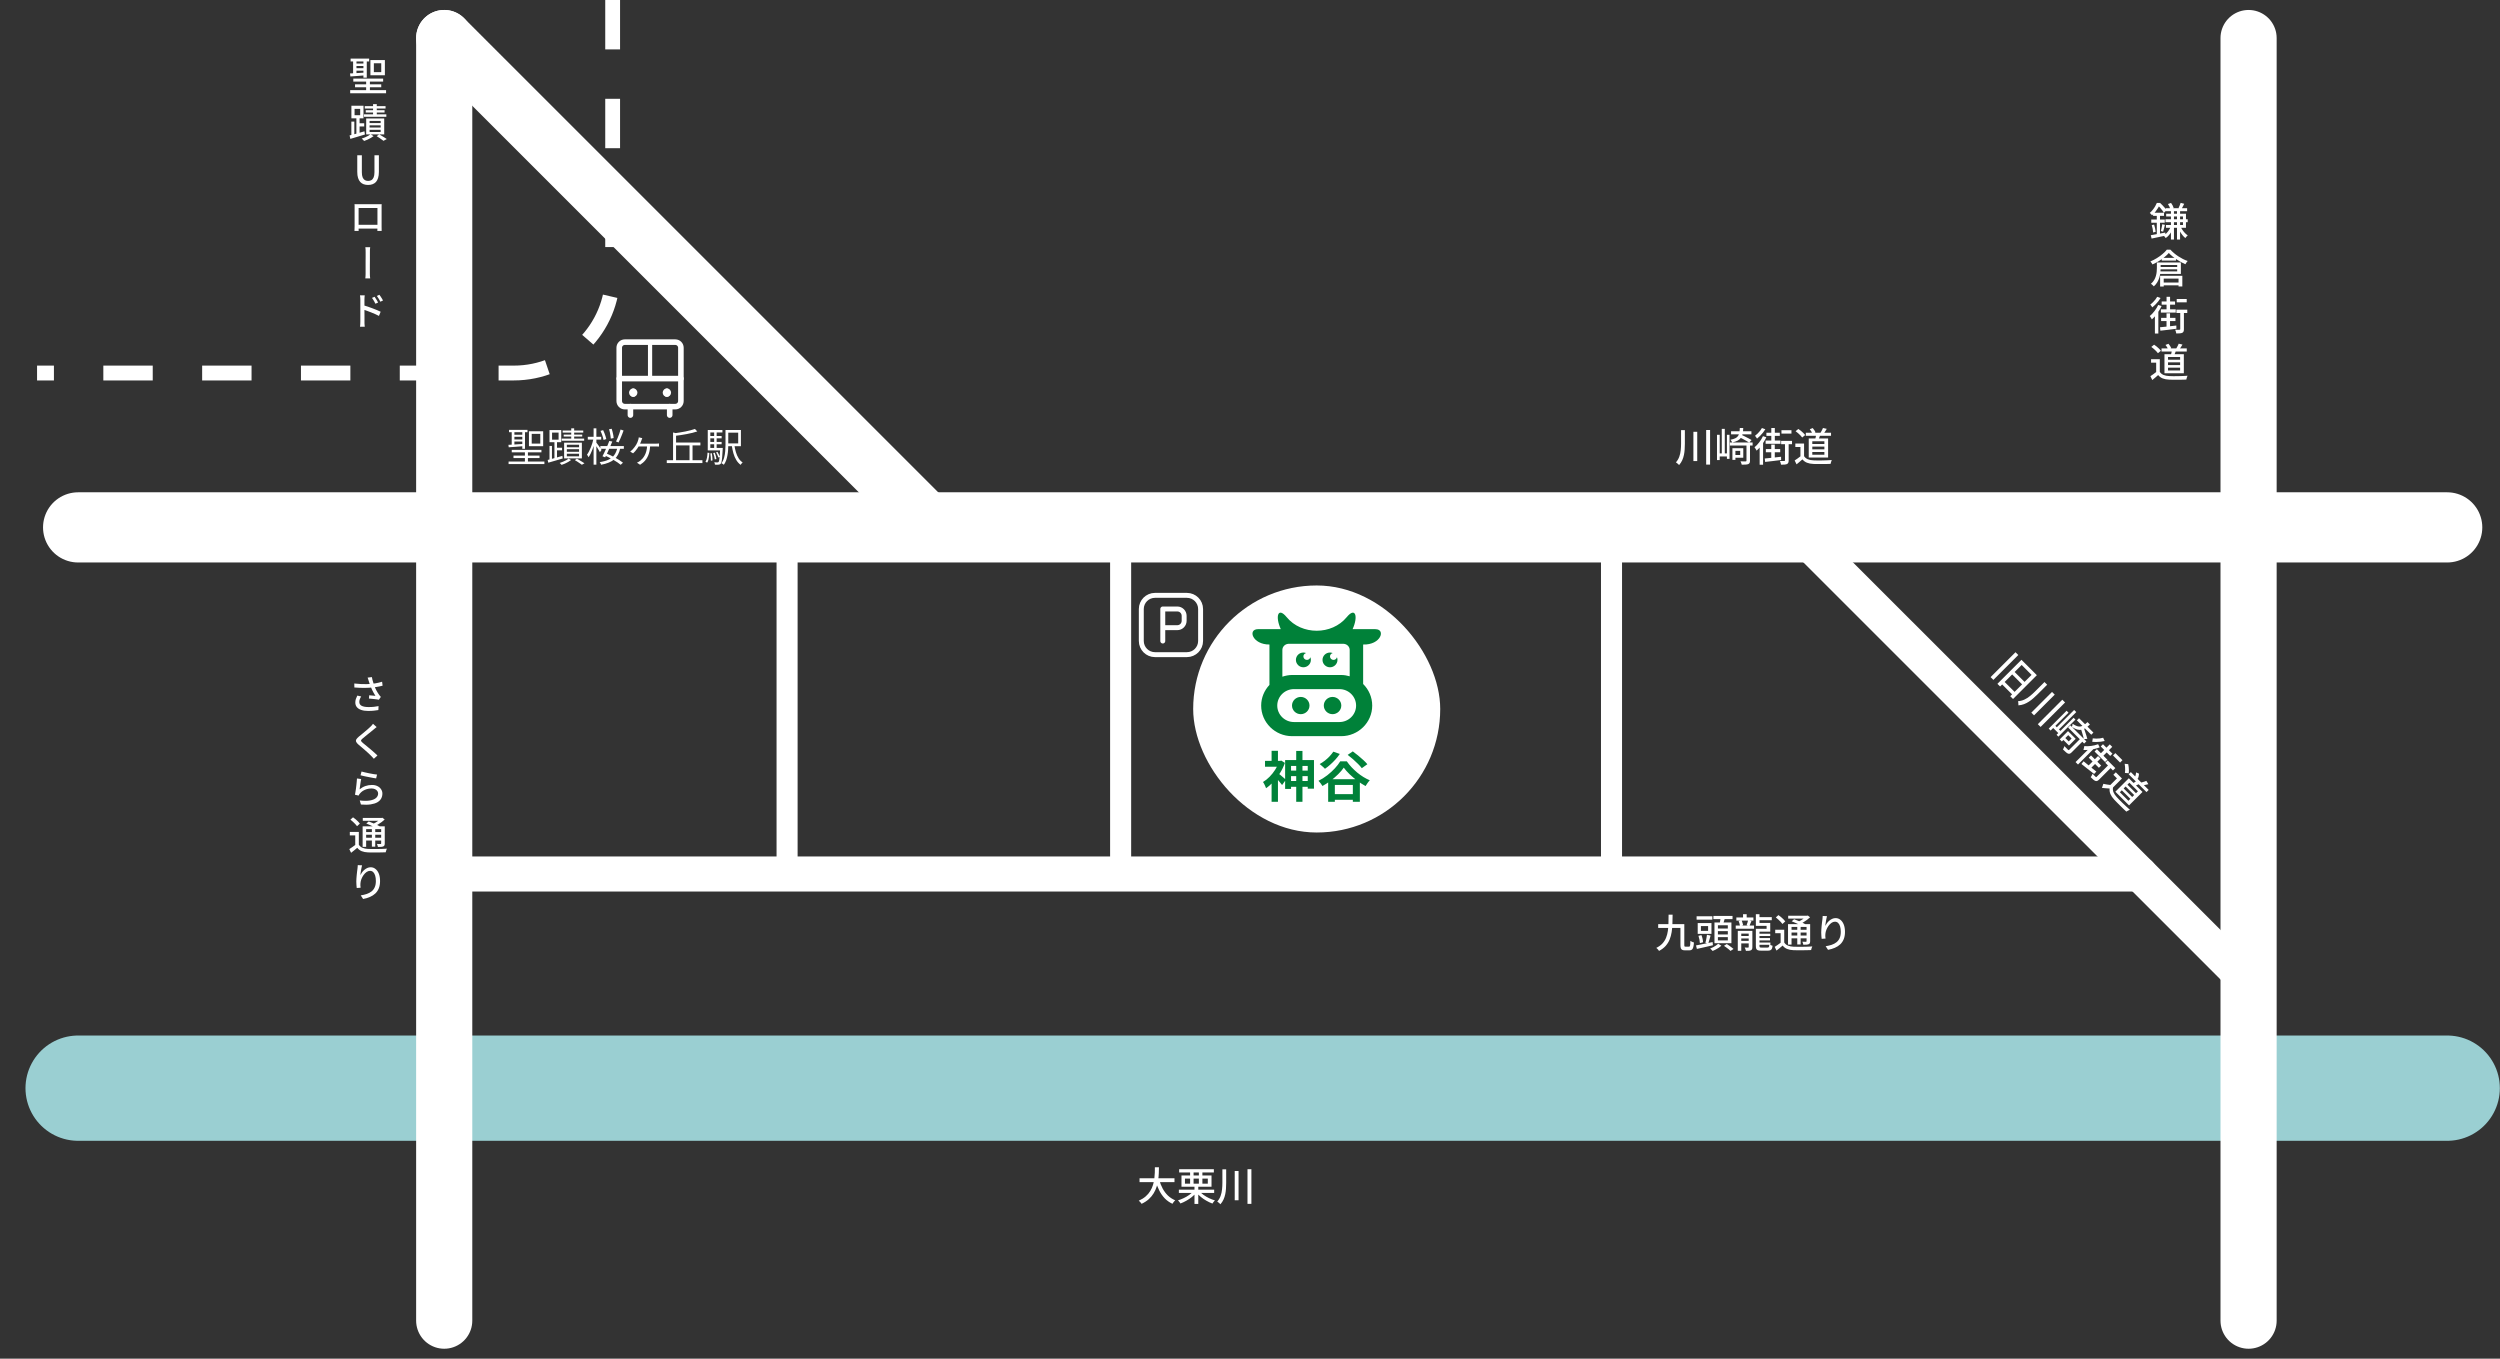
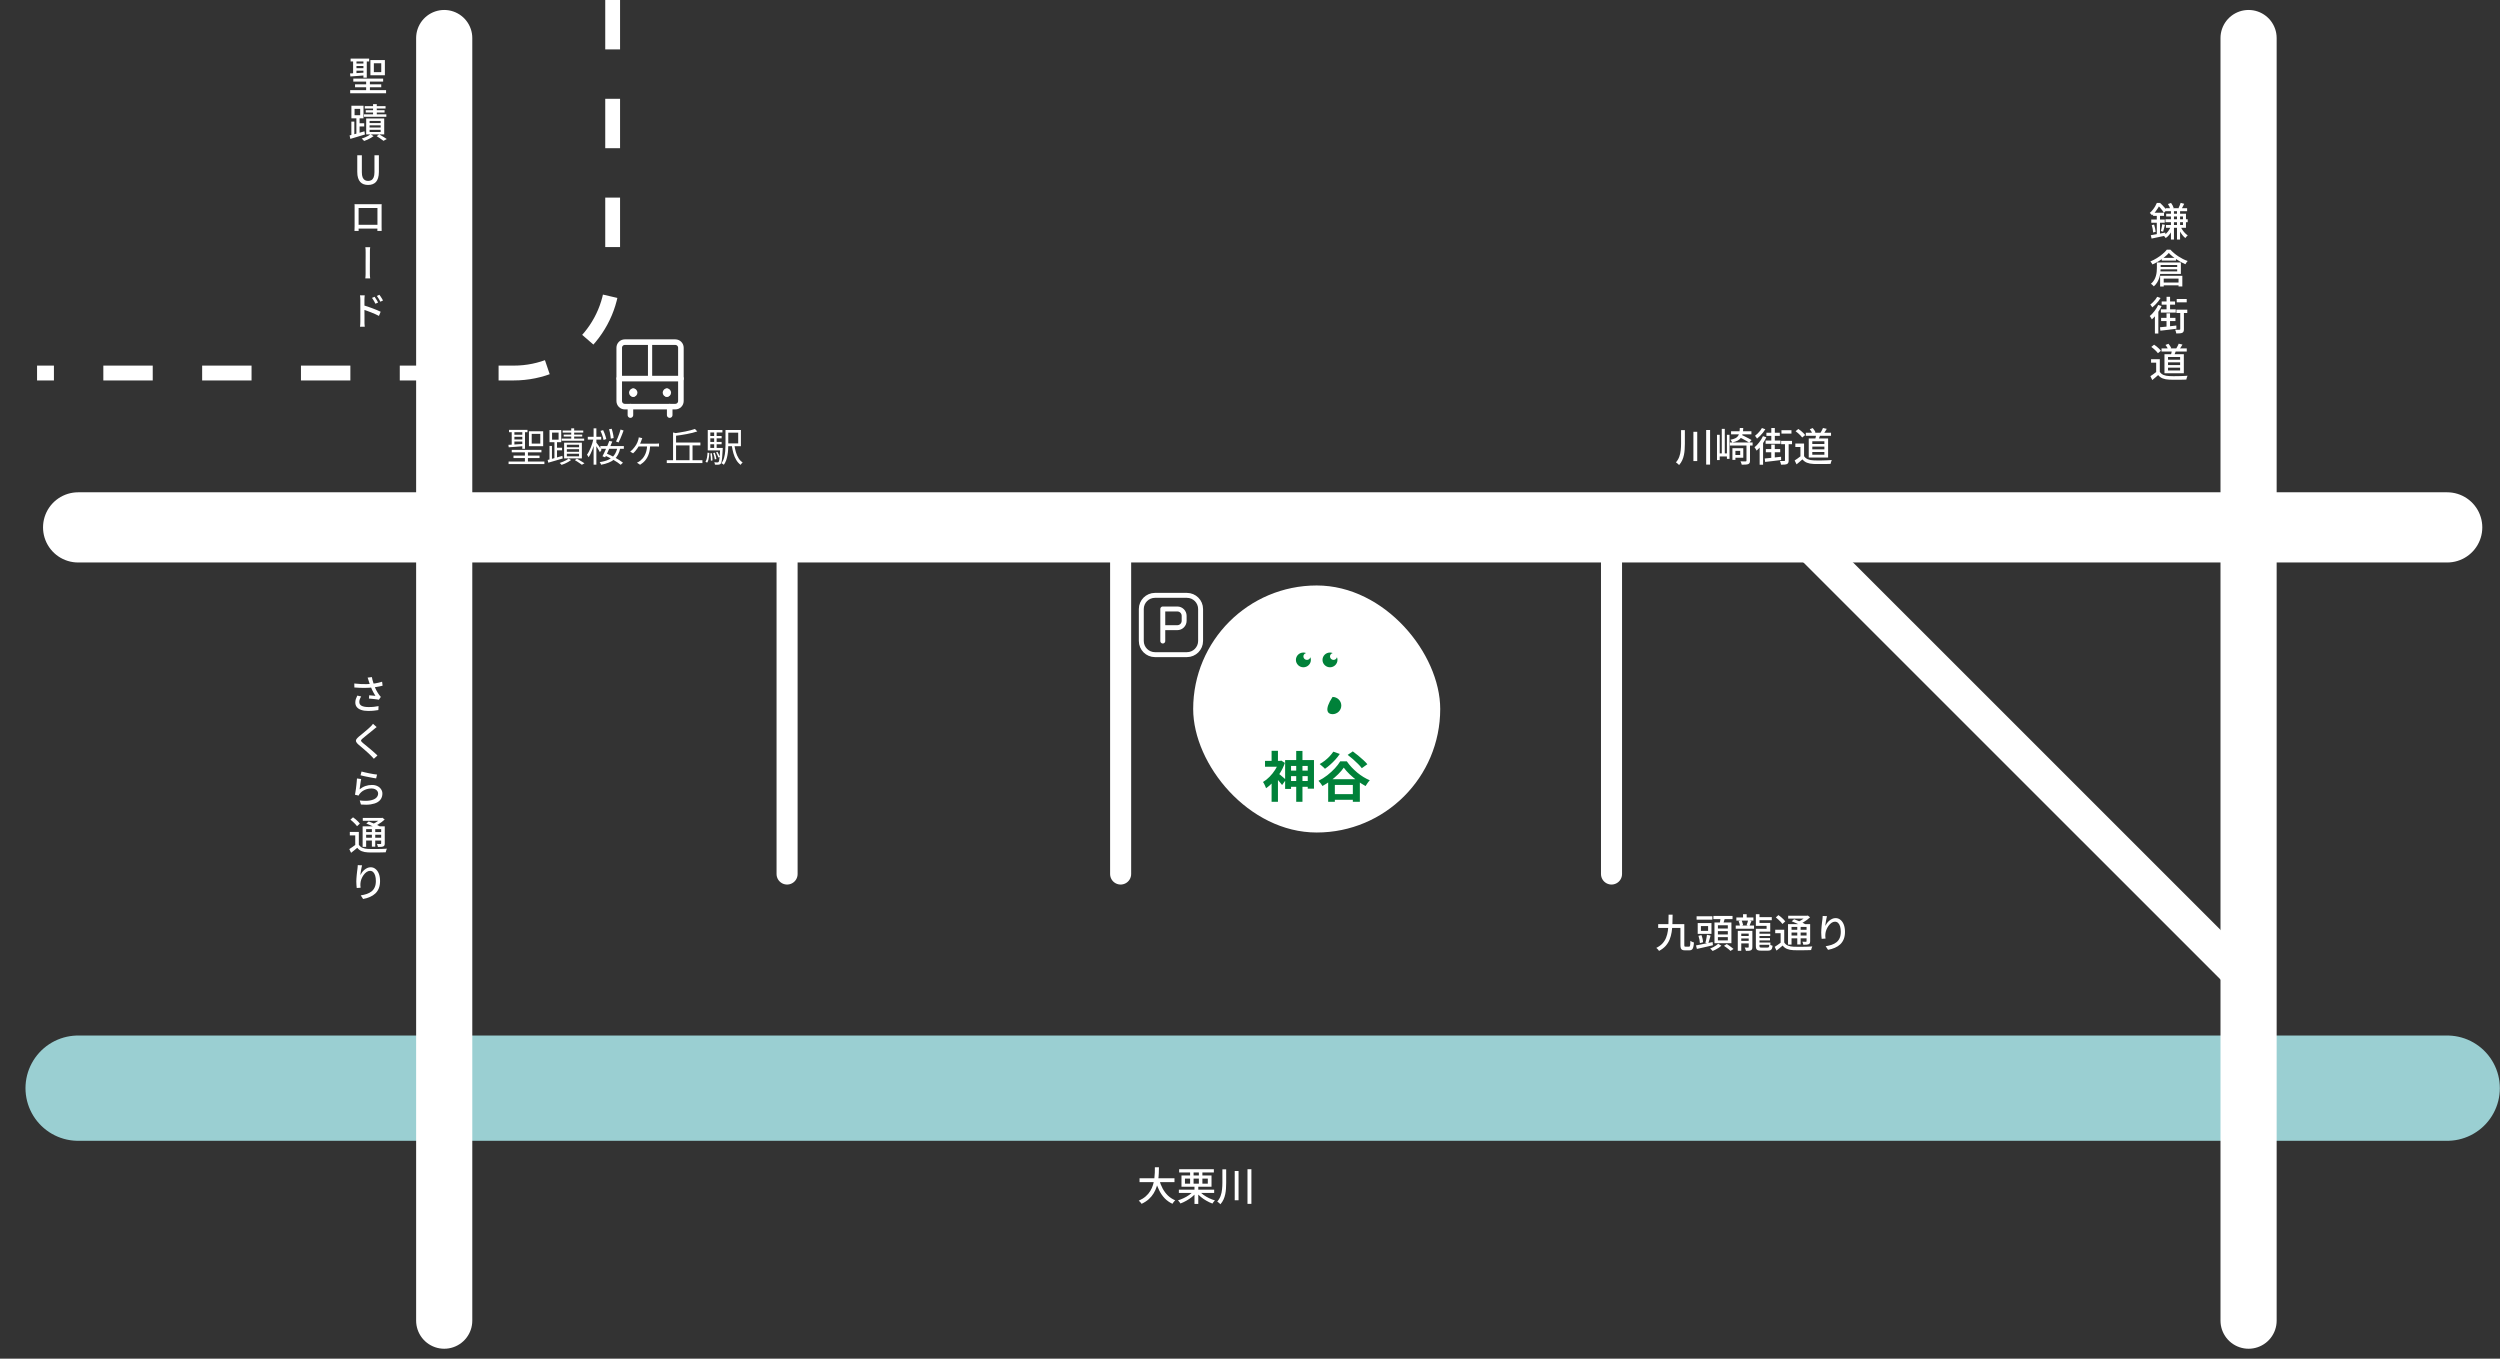
<svg xmlns="http://www.w3.org/2000/svg" width="1012" height="550" viewBox="0 0 1012 550" fill="none">
  <rect x="0" y="0" width="1012" height="550" fill="#333333" stroke="none" />
  <path d="M31.627 213.488H990.627" stroke="white" stroke-width="28.413" stroke-miterlimit="10" stroke-linecap="round" />
-   <path d="M179.817 353.802H866.209" stroke="white" stroke-width="14.207" stroke-miterlimit="10" stroke-linecap="round" />
  <path d="M31.627 440.488H990.627" stroke="#9ACFD2" stroke-width="42.62" stroke-miterlimit="10" stroke-linecap="round" />
  <path d="M453.63 213.223V353.802" stroke="white" stroke-width="8.524" stroke-miterlimit="10" stroke-linecap="round" />
  <path d="M652.34 213.223V353.802" stroke="white" stroke-width="8.524" stroke-miterlimit="10" stroke-linecap="round" />
  <path d="M318.611 213.223V353.802" stroke="white" stroke-width="8.524" stroke-miterlimit="10" stroke-linecap="round" />
  <path d="M179.817 15.398V534.602" stroke="white" stroke-width="22.731" stroke-miterlimit="10" stroke-linecap="round" />
  <path d="M910.223 15.398V534.602" stroke="white" stroke-width="22.731" stroke-miterlimit="10" stroke-linecap="round" />
-   <path d="M179.817 15.398L377.657 213.223" stroke="white" stroke-width="22.731" stroke-miterlimit="10" stroke-linecap="round" />
  <path d="M730.777 218.395L909.169 396.758" stroke="white" stroke-width="14.207" stroke-miterlimit="10" stroke-linecap="round" />
  <path d="M273.361 138.5H252.929C251.675 138.5 250.663 139.512 250.663 140.766V162.336C250.663 163.59 251.675 164.602 252.929 164.602H273.361C274.615 164.602 275.627 163.59 275.627 162.336V140.766C275.627 139.512 274.615 138.5 273.361 138.5Z" stroke="white" stroke-width="2.259" stroke-linecap="round" stroke-linejoin="round" />
  <path d="M255.194 164.615V168.02" stroke="white" stroke-width="2.259" stroke-linecap="round" stroke-linejoin="round" />
  <path d="M271.095 164.615V168.02" stroke="white" stroke-width="2.259" stroke-linecap="round" stroke-linejoin="round" />
  <path d="M250.663 153.261H275.641" stroke="white" stroke-width="2.259" stroke-linecap="round" stroke-linejoin="round" />
  <path d="M263.145 153.189V139.113" stroke="white" stroke-width="1.705" stroke-linecap="round" stroke-linejoin="round" />
  <path d="M256.334 159.515C256.021 159.515 255.764 159.258 255.764 158.945C255.764 158.631 256.021 158.375 256.334 158.375" stroke="white" stroke-width="2.259" stroke-linecap="round" stroke-linejoin="round" />
  <path d="M256.334 159.515C256.647 159.515 256.904 159.258 256.904 158.945C256.904 158.631 256.647 158.375 256.334 158.375" stroke="white" stroke-width="2.259" stroke-linecap="round" stroke-linejoin="round" />
  <path d="M269.956 159.515C269.642 159.515 269.386 159.258 269.386 158.945C269.386 158.631 269.642 158.375 269.956 158.375" stroke="white" stroke-width="2.259" stroke-linecap="round" stroke-linejoin="round" />
  <path d="M269.956 159.515C270.269 159.515 270.525 159.258 270.525 158.945C270.525 158.631 270.269 158.375 269.956 158.375" stroke="white" stroke-width="2.259" stroke-linecap="round" stroke-linejoin="round" />
  <path d="M680.496 174.11H682.032V179.598C682.032 180.366 682.005 181.139 681.952 181.918C681.909 182.686 681.808 183.443 681.648 184.19C681.499 184.926 681.269 185.635 680.96 186.318C680.651 187 680.229 187.646 679.696 188.254C679.6 188.136 679.472 188.008 679.312 187.87C679.163 187.731 679.008 187.598 678.848 187.47C678.688 187.342 678.544 187.24 678.416 187.166C679.035 186.451 679.488 185.683 679.776 184.862C680.075 184.03 680.267 183.171 680.352 182.286C680.448 181.39 680.496 180.488 680.496 179.582V174.11ZM685.488 174.782H687.04V186.638H685.488V174.782ZM690.656 174.062H692.24V188.078H690.656V174.062ZM695.04 175.998H696.144V186.238H695.04V175.998ZM699.056 175.998H700.112V185.758H699.056V175.998ZM696.976 173.614H698.192V184.318H696.976V173.614ZM695.584 183.534H699.504V184.766H695.584V183.534ZM701.92 181.422H705.68V185.278H701.92V184.174H704.432V182.51H701.92V181.422ZM701.28 181.422H702.496V186.158H701.28V181.422ZM700.736 174.574H708.976V175.806H700.736V174.574ZM700.272 179.102H709.456V180.366H700.272V179.102ZM706.976 180.046H708.4V186.494C708.4 186.878 708.347 187.171 708.24 187.374C708.144 187.587 707.957 187.752 707.68 187.87C707.413 187.976 707.067 188.04 706.64 188.062C706.213 188.094 705.685 188.11 705.056 188.11C705.024 187.907 704.955 187.672 704.848 187.406C704.741 187.15 704.64 186.931 704.544 186.75C705.013 186.76 705.445 186.766 705.84 186.766C706.235 186.776 706.501 186.776 706.64 186.766C706.768 186.766 706.853 186.744 706.896 186.702C706.949 186.659 706.976 186.579 706.976 186.462V180.046ZM704.272 173.262H705.664C705.632 174.115 705.552 174.862 705.424 175.502C705.307 176.131 705.093 176.68 704.784 177.15C704.475 177.619 704.032 178.014 703.456 178.334C702.88 178.654 702.123 178.915 701.184 179.118C701.141 178.947 701.045 178.755 700.896 178.542C700.747 178.318 700.608 178.142 700.48 178.014C701.301 177.854 701.957 177.651 702.448 177.406C702.939 177.16 703.312 176.851 703.568 176.478C703.824 176.104 704 175.656 704.096 175.134C704.192 174.611 704.251 173.987 704.272 173.262ZM703.952 176.894L704.864 175.966C705.301 176.179 705.781 176.414 706.304 176.67C706.827 176.926 707.328 177.182 707.808 177.438C708.299 177.694 708.709 177.923 709.04 178.126L708.08 179.166C707.781 178.963 707.392 178.728 706.912 178.462C706.443 178.195 705.947 177.923 705.424 177.646C704.901 177.368 704.411 177.118 703.952 176.894ZM715.04 175.166H720.464V176.446H715.04V175.166ZM721.136 174.158H725.184V175.518H721.136V174.158ZM721.008 178.462H725.408V179.822H721.008V178.462ZM714.72 178.334H720.736V179.662H714.72V178.334ZM717.024 173.262H718.448V179.102H717.024V173.262ZM714.816 181.79H720.624V183.086H714.816V181.79ZM717.008 179.966H718.432V185.774L717.008 186.014V179.966ZM714.368 185.598C714.933 185.544 715.573 185.48 716.288 185.406C717.013 185.331 717.776 185.251 718.576 185.166C719.376 185.08 720.176 184.99 720.976 184.894L721.008 186.206C719.856 186.355 718.709 186.499 717.568 186.638C716.427 186.776 715.413 186.894 714.528 186.99L714.368 185.598ZM722.56 179.022H724.048V186.366C724.048 186.76 724 187.07 723.904 187.294C723.819 187.528 723.643 187.71 723.376 187.838C723.131 187.955 722.805 188.03 722.4 188.062C722.005 188.094 721.525 188.11 720.96 188.11C720.928 187.896 720.869 187.64 720.784 187.342C720.709 187.054 720.619 186.803 720.512 186.59C720.917 186.6 721.28 186.611 721.6 186.622C721.92 186.622 722.144 186.616 722.272 186.606C722.379 186.606 722.453 186.59 722.496 186.558C722.539 186.515 722.56 186.44 722.56 186.334V179.022ZM713.232 173.262L714.608 173.758C714.331 174.206 714.011 174.664 713.648 175.134C713.285 175.592 712.896 176.03 712.48 176.446C712.075 176.862 711.664 177.23 711.248 177.55C711.195 177.443 711.115 177.32 711.008 177.182C710.912 177.043 710.811 176.904 710.704 176.766C710.608 176.627 710.517 176.51 710.432 176.414C710.795 176.147 711.152 175.838 711.504 175.486C711.867 175.134 712.197 174.766 712.496 174.382C712.795 173.987 713.04 173.614 713.232 173.262ZM712.304 179.854L713.504 178.654L713.696 178.718V188.126H712.304V179.854ZM713.648 176.558L715.008 177.006C714.699 177.678 714.331 178.35 713.904 179.022C713.477 179.683 713.024 180.307 712.544 180.894C712.064 181.47 711.573 181.976 711.072 182.414C711.029 182.307 710.955 182.168 710.848 181.998C710.752 181.827 710.645 181.656 710.528 181.486C710.421 181.304 710.32 181.16 710.224 181.054C710.896 180.51 711.536 179.838 712.144 179.038C712.763 178.238 713.264 177.411 713.648 176.558ZM730.992 175.166H741.2V176.414H730.992V175.166ZM735.2 175.758L736.912 175.87C736.773 176.296 736.619 176.712 736.448 177.118C736.288 177.523 736.144 177.87 736.016 178.158L734.768 177.934C734.853 177.614 734.939 177.251 735.024 176.846C735.109 176.43 735.168 176.067 735.2 175.758ZM737.936 173.246L739.472 173.598C739.259 173.96 739.04 174.318 738.816 174.67C738.592 175.011 738.379 175.304 738.176 175.55L736.912 175.23C737.029 175.048 737.152 174.84 737.28 174.606C737.408 174.371 737.531 174.136 737.648 173.902C737.776 173.656 737.872 173.438 737.936 173.246ZM732.592 173.742L733.792 173.278C734.027 173.544 734.251 173.843 734.464 174.174C734.677 174.494 734.827 174.776 734.912 175.022L733.664 175.55C733.579 175.294 733.435 174.995 733.232 174.654C733.029 174.312 732.816 174.008 732.592 173.742ZM730.288 179.534V185.31H728.816V180.942H726.752V179.534H730.288ZM730.288 184.654C730.651 185.208 731.152 185.624 731.792 185.902C732.443 186.168 733.211 186.318 734.096 186.35C734.555 186.371 735.099 186.387 735.728 186.398C736.357 186.398 737.024 186.392 737.728 186.382C738.432 186.36 739.115 186.339 739.776 186.318C740.437 186.296 741.019 186.264 741.52 186.222C741.456 186.339 741.392 186.494 741.328 186.686C741.264 186.867 741.205 187.054 741.152 187.246C741.099 187.438 741.056 187.614 741.024 187.774C740.565 187.795 740.032 187.811 739.424 187.822C738.827 187.832 738.203 187.838 737.552 187.838C736.912 187.848 736.288 187.848 735.68 187.838C735.072 187.838 734.539 187.827 734.08 187.806C733.067 187.763 732.197 187.598 731.472 187.31C730.757 187.032 730.139 186.579 729.616 185.95C729.253 186.28 728.875 186.611 728.48 186.942C728.096 187.272 727.685 187.614 727.248 187.966L726.48 186.398C726.853 186.163 727.253 185.891 727.68 185.582C728.117 185.272 728.528 184.963 728.912 184.654H730.288ZM726.848 174.558L727.968 173.646C728.309 173.859 728.656 174.11 729.008 174.398C729.371 174.686 729.701 174.979 730 175.278C730.299 175.576 730.544 175.854 730.736 176.11L729.536 177.102C729.365 176.846 729.131 176.568 728.832 176.27C728.544 175.96 728.224 175.656 727.872 175.358C727.531 175.059 727.189 174.792 726.848 174.558ZM733.616 180.782V181.902H738.512V180.782H733.616ZM733.616 182.958V184.078H738.512V182.958H733.616ZM733.616 178.622V179.742H738.512V178.622H733.616ZM732.176 177.502H740.016V185.214H732.176V177.502Z" fill="white" />
  <path d="M480.462 241H467.538C464.48 241 462 243.48 462 246.538V259.462C462 262.52 464.48 265 467.538 265H480.462C483.52 265 486 262.52 486 259.462V246.538C486 243.48 483.52 241 480.462 241Z" stroke="white" stroke-width="2" stroke-linecap="round" stroke-linejoin="round" />
  <path d="M470.694 259.486V254.081M470.694 254.081V246.513H476.573C478.103 246.513 479.342 247.753 479.342 249.282V251.312C479.342 252.841 478.103 254.081 476.573 254.081H470.694Z" stroke="white" stroke-width="2" stroke-linecap="round" stroke-linejoin="round" />
  <rect x="483" y="237" width="100" height="100" rx="50" fill="white" />
  <path d="M529.051 267.132C528.254 267.132 527.613 266.5 527.613 265.715C527.613 265.047 528.088 264.52 528.718 264.356C528.373 264.227 527.993 264.145 527.613 264.145C525.925 264.145 524.582 265.492 524.582 267.132C524.582 268.772 525.949 270.119 527.613 270.119C529.277 270.119 530.643 268.772 530.643 267.132C530.643 266.734 530.572 266.382 530.429 266.043C530.275 266.664 529.728 267.132 529.051 267.132Z" fill="#008139" />
  <path d="M539.819 267.132C539.023 267.132 538.381 266.5 538.381 265.715C538.381 265.047 538.856 264.52 539.486 264.356C539.142 264.227 538.761 264.145 538.381 264.145C536.693 264.145 535.35 265.492 535.35 267.132C535.35 268.772 536.717 270.119 538.381 270.119C540.045 270.119 541.412 268.772 541.412 267.132C541.412 266.734 541.34 266.382 541.198 266.043C541.043 266.664 540.497 267.132 539.819 267.132Z" fill="#008139" />
-   <path d="M526.543 282.115C524.593 282.115 523.001 283.685 523.001 285.606C523.001 287.527 524.593 289.097 526.543 289.097C528.492 289.097 530.084 287.527 530.084 285.606C530.084 283.685 528.492 282.115 526.543 282.115Z" fill="#008139" />
-   <path d="M539.415 282.115C537.466 282.115 535.873 283.685 535.873 285.606C535.873 287.527 537.466 289.097 539.415 289.097C541.364 289.097 542.957 287.527 542.957 285.606C542.957 283.685 541.364 282.115 539.415 282.115Z" fill="#008139" />
-   <path d="M556.732 254.68H547.533C549.886 249.502 548.674 245.543 545.167 249.807C542.148 253.485 537.561 255.324 532.997 255.324C528.433 255.324 523.845 253.497 520.826 249.807C517.32 245.543 516.119 249.502 518.461 254.68H509.261C504.935 254.68 507.003 260.959 513.873 260.9V277.254C511.805 279.456 510.521 282.396 510.521 285.63C510.521 292.447 516.155 298 523.072 298H542.921C549.838 298 555.472 292.447 555.472 285.63C555.472 282.209 554.07 279.128 551.8 276.879V260.9C558.931 261.158 561.13 254.692 556.744 254.692V254.668L556.732 254.68ZM542.184 292.283H523.797C520.065 292.283 517.034 289.296 517.034 285.618C517.034 281.939 520.065 278.952 523.797 278.952H542.184C545.916 278.952 548.947 281.939 548.947 285.618C548.947 289.296 545.916 292.283 542.184 292.283ZM542.909 273.236H523.06C521.658 273.236 520.35 273.517 519.102 273.927V263.126C519.102 261.779 520.16 260.713 521.515 260.619H543.943C545.286 260.713 546.356 261.779 546.356 263.126V273.763C545.251 273.446 544.121 273.236 542.921 273.236H542.909Z" fill="#008139" />
+   <path d="M539.415 282.115C535.873 287.527 537.466 289.097 539.415 289.097C541.364 289.097 542.957 287.527 542.957 285.606C542.957 283.685 541.364 282.115 539.415 282.115Z" fill="#008139" />
  <path d="M521.516 311.952H530.646V314.174H521.516V311.952ZM521.516 316.154H531.042V318.508H521.516V316.154ZM524.706 303.966H527.236V324.558H524.706V303.966ZM520.218 307.684H531.9V319.256H529.37V310.038H522.616V319.366H520.218V307.684ZM512.078 307.992H518.678V310.368H512.078V307.992ZM514.74 303.922H517.314V309.092H514.74V303.922ZM517.534 313.118C517.695 313.221 517.915 313.389 518.194 313.624C518.473 313.859 518.773 314.115 519.096 314.394C519.419 314.658 519.712 314.907 519.976 315.142C520.24 315.377 520.423 315.545 520.526 315.648L518.986 317.782C518.825 317.547 518.612 317.276 518.348 316.968C518.099 316.66 517.835 316.345 517.556 316.022C517.277 315.699 517.006 315.399 516.742 315.12C516.493 314.827 516.265 314.585 516.06 314.394L517.534 313.118ZM517.71 307.992H518.216L518.656 307.882L520.13 308.828C519.631 310.251 518.971 311.615 518.15 312.92C517.343 314.211 516.456 315.384 515.488 316.44C514.52 317.496 513.523 318.369 512.496 319.058C512.437 318.823 512.327 318.545 512.166 318.222C512.019 317.885 511.865 317.562 511.704 317.254C511.543 316.946 511.396 316.711 511.264 316.55C512.188 316.007 513.068 315.311 513.904 314.46C514.755 313.595 515.51 312.649 516.17 311.622C516.845 310.581 517.358 309.525 517.71 308.454V307.992ZM514.74 315.516L517.314 312.414V324.58H514.74V315.516ZM538.588 321.478H549.368V323.766H538.588V321.478ZM537.642 315.428H550.468V324.558H547.63V317.738H540.348V324.58H537.642V315.428ZM543.956 310.742C543.369 311.607 542.621 312.487 541.712 313.382C540.817 314.277 539.82 315.142 538.72 315.978C537.635 316.799 536.505 317.533 535.332 318.178C535.171 317.87 534.929 317.511 534.606 317.1C534.298 316.689 534.005 316.345 533.726 316.066C534.958 315.465 536.139 314.724 537.268 313.844C538.412 312.949 539.439 312.011 540.348 311.028C541.257 310.045 541.983 309.099 542.526 308.19H545.188C545.775 309.041 546.427 309.847 547.146 310.61C547.865 311.358 548.62 312.069 549.412 312.744C550.219 313.404 551.047 313.998 551.898 314.526C552.763 315.054 553.629 315.501 554.494 315.868C554.171 316.191 553.863 316.565 553.57 316.99C553.291 317.401 553.027 317.804 552.778 318.2C551.693 317.599 550.585 316.887 549.456 316.066C548.341 315.23 547.3 314.35 546.332 313.426C545.379 312.502 544.587 311.607 543.956 310.742ZM545.54 305.572L547.608 304.164C548.283 304.648 548.994 305.198 549.742 305.814C550.49 306.415 551.201 307.031 551.876 307.662C552.551 308.278 553.093 308.843 553.504 309.356L551.26 310.962C550.879 310.449 550.373 309.877 549.742 309.246C549.111 308.601 548.422 307.955 547.674 307.31C546.941 306.665 546.229 306.085 545.54 305.572ZM539.732 304.274L542.35 305.198C541.851 305.946 541.265 306.694 540.59 307.442C539.915 308.19 539.211 308.887 538.478 309.532C537.759 310.177 537.048 310.735 536.344 311.204C536.197 311.028 535.992 310.823 535.728 310.588C535.464 310.353 535.193 310.119 534.914 309.884C534.65 309.635 534.415 309.437 534.21 309.29C534.914 308.894 535.611 308.432 536.3 307.904C536.989 307.361 537.627 306.782 538.214 306.166C538.801 305.535 539.307 304.905 539.732 304.274Z" fill="#008139" />
  <path d="M675.44 370.268H677.072C677.061 371.516 677.035 372.732 676.992 373.916C676.96 375.089 676.859 376.22 676.688 377.308C676.517 378.385 676.24 379.398 675.856 380.348C675.472 381.286 674.933 382.145 674.24 382.924C673.547 383.692 672.656 384.364 671.568 384.94C671.504 384.812 671.408 384.668 671.28 384.508C671.152 384.358 671.013 384.209 670.864 384.06C670.725 383.921 670.592 383.804 670.464 383.708C671.488 383.206 672.32 382.609 672.96 381.916C673.6 381.212 674.091 380.433 674.432 379.58C674.773 378.716 675.013 377.788 675.152 376.796C675.291 375.804 675.371 374.758 675.392 373.66C675.413 372.561 675.429 371.43 675.44 370.268ZM671.232 374.092H681.104V375.628H671.232V374.092ZM680.24 374.092H681.808V382.492C681.808 382.801 681.835 382.998 681.888 383.084C681.952 383.169 682.096 383.212 682.32 383.212C682.373 383.212 682.464 383.212 682.592 383.212C682.72 383.212 682.859 383.212 683.008 383.212C683.157 383.212 683.296 383.212 683.424 383.212C683.563 383.212 683.659 383.212 683.712 383.212C683.861 383.212 683.968 383.153 684.032 383.036C684.107 382.908 684.16 382.673 684.192 382.332C684.235 381.99 684.261 381.494 684.272 380.844C684.4 380.929 684.544 381.02 684.704 381.116C684.875 381.201 685.045 381.281 685.216 381.356C685.397 381.42 685.563 381.473 685.712 381.516C685.659 382.305 685.568 382.934 685.44 383.404C685.323 383.862 685.141 384.193 684.896 384.396C684.651 384.598 684.304 384.7 683.856 384.7C683.781 384.7 683.659 384.7 683.488 384.7C683.328 384.7 683.152 384.7 682.96 384.7C682.768 384.7 682.587 384.7 682.416 384.7C682.256 384.7 682.144 384.7 682.08 384.7C681.611 384.7 681.243 384.636 680.976 384.508C680.709 384.38 680.517 384.156 680.4 383.836C680.293 383.516 680.24 383.068 680.24 382.492V374.092ZM686.784 370.892H693.168V372.284H686.784V370.892ZM688.528 374.86V376.828H691.44V374.86H688.528ZM687.232 373.644H692.8V378.028H687.232V373.644ZM690.976 378.396L692.448 378.732C692.288 379.297 692.123 379.873 691.952 380.46C691.792 381.046 691.637 381.548 691.488 381.964L690.336 381.644C690.421 381.345 690.507 381.009 690.592 380.636C690.677 380.252 690.752 379.862 690.816 379.468C690.891 379.073 690.944 378.716 690.976 378.396ZM687.536 378.828L688.736 378.524C688.928 378.982 689.083 379.484 689.2 380.028C689.317 380.572 689.381 381.041 689.392 381.436L688.112 381.772C688.101 381.377 688.043 380.908 687.936 380.364C687.829 379.809 687.696 379.297 687.536 378.828ZM686.544 382.7C687.099 382.604 687.744 382.481 688.48 382.332C689.216 382.182 689.995 382.022 690.816 381.852C691.637 381.681 692.453 381.51 693.264 381.34L693.392 382.636C692.261 382.902 691.12 383.169 689.968 383.436C688.816 383.692 687.792 383.921 686.896 384.124L686.544 382.7ZM693.584 370.78H701.328V372.076H693.584V370.78ZM695.408 376.924V378.268H699.424V376.924H695.408ZM695.408 379.34V380.684H699.424V379.34H695.408ZM695.408 374.54V375.868H699.424V374.54H695.408ZM694.016 373.404H700.88V381.82H694.016V373.404ZM696.528 371.468L698.24 371.676C698.101 372.156 697.957 372.63 697.808 373.1C697.659 373.569 697.52 373.974 697.392 374.316L696.064 374.06C696.128 373.814 696.187 373.542 696.24 373.244C696.304 372.934 696.357 372.625 696.4 372.316C696.453 371.996 696.496 371.713 696.528 371.468ZM695.536 382.028L696.816 382.828C696.528 383.094 696.187 383.361 695.792 383.628C695.397 383.894 694.981 384.14 694.544 384.364C694.107 384.598 693.685 384.796 693.28 384.956C693.163 384.806 693.003 384.636 692.8 384.444C692.608 384.252 692.432 384.092 692.272 383.964C692.677 383.814 693.088 383.633 693.504 383.42C693.92 383.206 694.304 382.977 694.656 382.732C695.019 382.486 695.312 382.252 695.536 382.028ZM697.856 382.876L698.992 382.14C699.301 382.321 699.627 382.534 699.968 382.78C700.309 383.014 700.635 383.254 700.944 383.5C701.264 383.734 701.525 383.948 701.728 384.14L700.512 384.94C700.341 384.748 700.101 384.529 699.792 384.284C699.493 384.038 699.173 383.793 698.832 383.548C698.491 383.292 698.165 383.068 697.856 382.876ZM705.584 370.076H707.056V372.092H705.584V370.076ZM702.88 371.388H709.776V372.652H702.88V371.388ZM702.624 374.652H710.032V375.948H702.624V374.652ZM704.016 378.892H708.624V379.9H704.016V378.892ZM704.016 380.876H708.624V381.884H704.016V380.876ZM703.808 372.844L705.008 372.572C705.147 372.87 705.269 373.201 705.376 373.564C705.483 373.926 705.563 374.236 705.616 374.492L704.352 374.812C704.32 374.556 704.251 374.241 704.144 373.868C704.048 373.494 703.936 373.153 703.808 372.844ZM707.632 372.524L708.992 372.844C708.843 373.206 708.693 373.558 708.544 373.9C708.405 374.23 708.283 374.529 708.176 374.796L707.024 374.492C707.131 374.214 707.243 373.889 707.36 373.516C707.488 373.142 707.579 372.812 707.632 372.524ZM703.456 376.828H708.688V377.932H704.864V384.892H703.456V376.828ZM707.872 376.828H709.36V383.372C709.36 383.713 709.317 383.985 709.232 384.188C709.157 384.39 709.003 384.55 708.768 384.668C708.533 384.785 708.251 384.854 707.92 384.876C707.589 384.897 707.2 384.908 706.752 384.908C706.709 384.705 706.64 384.476 706.544 384.22C706.448 383.964 706.352 383.745 706.256 383.564C706.565 383.574 706.848 383.58 707.104 383.58C707.36 383.59 707.536 383.59 707.632 383.58C707.717 383.58 707.776 383.564 707.808 383.532C707.851 383.5 707.872 383.436 707.872 383.34V376.828ZM711.344 371.26H717.216V372.492H711.344V371.26ZM711.344 377.964H716.592V378.892H711.344V377.964ZM711.424 379.74H716.496V380.668H711.424V379.74ZM711.28 381.532H716.656V382.46H711.28V381.532ZM710.768 370.076H712.24V374.364H710.768V370.076ZM710.768 373.612H716.592V377.132H710.768V375.98H715.12V374.78H710.768V373.612ZM710.768 376.588H712.24V382.924C712.24 383.201 712.288 383.382 712.384 383.468C712.48 383.542 712.709 383.58 713.072 383.58C713.157 383.58 713.307 383.58 713.52 383.58C713.744 383.58 713.989 383.58 714.256 383.58C714.523 383.58 714.773 383.58 715.008 383.58C715.243 383.58 715.408 383.58 715.504 383.58C715.685 383.58 715.824 383.548 715.92 383.484C716.016 383.42 716.085 383.297 716.128 383.116C716.181 382.924 716.213 382.652 716.224 382.3C716.384 382.417 716.592 382.524 716.848 382.62C717.104 382.716 717.333 382.785 717.536 382.828C717.483 383.34 717.392 383.74 717.264 384.028C717.136 384.316 716.944 384.518 716.688 384.636C716.432 384.764 716.08 384.828 715.632 384.828C715.557 384.828 715.424 384.828 715.232 384.828C715.051 384.828 714.843 384.828 714.608 384.828C714.384 384.828 714.149 384.828 713.904 384.828C713.669 384.828 713.461 384.828 713.28 384.828C713.099 384.828 712.971 384.828 712.896 384.828C712.341 384.828 711.909 384.774 711.6 384.668C711.291 384.561 711.072 384.369 710.944 384.092C710.827 383.825 710.768 383.436 710.768 382.924V376.588ZM722.256 376.348V382.124H720.8V377.756H718.608V376.348H722.256ZM722.256 381.516C722.608 382.081 723.099 382.497 723.728 382.764C724.357 383.03 725.115 383.185 726 383.228C726.459 383.238 727.013 383.249 727.664 383.26C728.325 383.26 729.013 383.26 729.728 383.26C730.453 383.249 731.152 383.233 731.824 383.212C732.507 383.18 733.109 383.148 733.632 383.116C733.579 383.222 733.515 383.366 733.44 383.548C733.376 383.718 733.317 383.894 733.264 384.076C733.211 384.268 733.168 384.438 733.136 384.588C732.677 384.609 732.133 384.625 731.504 384.636C730.885 384.657 730.24 384.668 729.568 384.668C728.896 384.678 728.251 384.678 727.632 384.668C727.013 384.657 726.469 384.646 726 384.636C724.997 384.593 724.139 384.428 723.424 384.14C722.709 383.852 722.107 383.393 721.616 382.764C721.232 383.105 720.832 383.441 720.416 383.772C720 384.102 719.568 384.444 719.12 384.796L718.4 383.292C718.784 383.046 719.2 382.769 719.648 382.46C720.107 382.15 720.539 381.836 720.944 381.516H722.256ZM718.848 371.372L719.904 370.428C720.245 370.652 720.592 370.913 720.944 371.212C721.307 371.51 721.637 371.814 721.936 372.124C722.245 372.422 722.491 372.705 722.672 372.972L721.536 374.028C721.365 373.772 721.131 373.489 720.832 373.18C720.544 372.86 720.224 372.545 719.872 372.236C719.531 371.916 719.189 371.628 718.848 371.372ZM725.28 372.94L726.256 372.108C726.747 372.289 727.275 372.497 727.84 372.732C728.416 372.956 728.965 373.19 729.488 373.436C730.011 373.681 730.453 373.91 730.816 374.124L729.776 375.052C729.456 374.849 729.04 374.625 728.528 374.38C728.016 374.124 727.472 373.868 726.896 373.612C726.331 373.356 725.792 373.132 725.28 372.94ZM723.792 374.092H732.016V375.212H725.216V382.38H723.792V374.092ZM731.296 374.092H732.752V380.988C732.752 381.318 732.709 381.58 732.624 381.772C732.539 381.953 732.384 382.097 732.16 382.204C731.936 382.3 731.643 382.364 731.28 382.396C730.928 382.417 730.496 382.428 729.984 382.428C729.952 382.236 729.899 382.028 729.824 381.804C729.749 381.569 729.669 381.372 729.584 381.212C729.904 381.222 730.203 381.228 730.48 381.228C730.768 381.228 730.955 381.228 731.04 381.228C731.147 381.217 731.216 381.196 731.248 381.164C731.28 381.121 731.296 381.052 731.296 380.956V374.092ZM723.856 370.684H731.68V371.852H723.856V370.684ZM724.576 376.396H731.824V377.484H724.576V376.396ZM724.576 378.7H731.824V379.836H724.576V378.7ZM727.536 374.588H728.896V382.316H727.536V374.588ZM731.168 370.684H731.504L731.808 370.604L732.72 371.324C732.357 371.665 731.947 372.006 731.488 372.348C731.029 372.689 730.549 373.009 730.048 373.308C729.547 373.596 729.051 373.852 728.56 374.076C728.464 373.937 728.336 373.782 728.176 373.612C728.027 373.441 727.893 373.308 727.776 373.212C728.203 373.02 728.629 372.796 729.056 372.54C729.493 372.284 729.899 372.017 730.272 371.74C730.645 371.462 730.944 371.201 731.168 370.956V370.684ZM739.568 370.86C739.504 371.105 739.435 371.404 739.36 371.756C739.285 372.097 739.216 372.454 739.152 372.828C739.088 373.201 739.029 373.564 738.976 373.916C738.933 374.257 738.901 374.556 738.88 374.812C739.061 374.449 739.285 374.081 739.552 373.708C739.829 373.334 740.149 372.993 740.512 372.684C740.875 372.374 741.269 372.124 741.696 371.932C742.123 371.74 742.576 371.644 743.056 371.644C743.781 371.644 744.427 371.873 744.992 372.332C745.568 372.78 746.021 373.42 746.352 374.252C746.683 375.084 746.848 376.076 746.848 377.228C746.848 378.337 746.683 379.308 746.352 380.14C746.021 380.972 745.552 381.676 744.944 382.252C744.336 382.828 743.611 383.297 742.768 383.66C741.925 384.033 740.997 384.31 739.984 384.492L739.024 383.036C739.899 382.897 740.709 382.705 741.456 382.46C742.203 382.204 742.853 381.857 743.408 381.42C743.963 380.982 744.389 380.422 744.688 379.74C744.997 379.057 745.152 378.22 745.152 377.228C745.152 376.396 745.061 375.67 744.88 375.052C744.699 374.433 744.432 373.953 744.08 373.612C743.728 373.27 743.296 373.1 742.784 373.1C742.293 373.1 741.824 373.26 741.376 373.58C740.928 373.9 740.523 374.31 740.16 374.812C739.808 375.313 739.52 375.852 739.296 376.428C739.083 377.004 738.955 377.558 738.912 378.092C738.891 378.358 738.88 378.636 738.88 378.924C738.891 379.212 738.923 379.548 738.976 379.932L737.408 380.044C737.376 379.745 737.339 379.372 737.296 378.924C737.253 378.465 737.232 377.974 737.232 377.452C737.232 377.068 737.248 376.657 737.28 376.22C737.312 375.772 737.349 375.318 737.392 374.86C737.435 374.39 737.483 373.937 737.536 373.5C737.6 373.062 737.653 372.662 737.696 372.3C737.739 372.022 737.765 371.756 737.776 371.5C737.797 371.244 737.813 371.004 737.824 370.78L739.568 370.86Z" fill="white" />
-   <path d="M818.283 267.083L824.517 273.316L814.878 282.956L813.747 281.824L822.379 273.192L818.363 269.176L809.64 277.898L808.554 276.812L818.283 267.083ZM811.088 275.658L815.693 280.263L814.686 281.27L810.081 276.665L811.088 275.658ZM815.15 271.642L819.743 276.235L818.747 277.231L814.154 272.638L815.15 271.642ZM815.874 264.017L817.005 265.148L806.924 275.228L805.793 274.097L815.874 264.017ZM827.606 276.088L828.692 277.174L824.811 281.055C824.268 281.598 823.703 282.126 823.114 282.639C822.541 283.152 821.934 283.616 821.293 284.03C820.667 284.445 820.003 284.785 819.302 285.049C818.6 285.313 817.846 285.471 817.039 285.524C817.054 285.373 817.054 285.192 817.039 284.981C817.031 284.777 817.016 284.574 816.994 284.37C816.971 284.166 816.941 283.993 816.903 283.849C817.846 283.782 818.71 283.559 819.494 283.182C820.294 282.805 821.036 282.333 821.723 281.768C822.424 281.202 823.096 280.599 823.737 279.958L827.606 276.088ZM830.661 280.093L831.758 281.191L823.375 289.574L822.277 288.477L830.661 280.093ZM834.824 283.238L835.944 284.359L826.033 294.269L824.913 293.149L834.824 283.238ZM836.555 287.707L837.336 288.488L830.095 295.729L829.314 294.948L836.555 287.707ZM839.395 290.547L840.142 291.294L833.24 298.195L832.493 297.449L839.395 290.547ZM839.61 287.391L840.47 288.25L832.901 295.819L832.041 294.959L839.61 287.391ZM831.611 293.421L834.383 296.193L833.512 297.064L830.74 294.292L831.611 293.421ZM837.585 296.408L840.243 299.066L837.517 301.793L834.858 299.134L835.639 298.354L837.415 300.13L838.592 298.953L836.815 297.177L837.585 296.408ZM837.132 295.955L837.992 296.815L834.643 300.164L833.783 299.304L837.132 295.955ZM841.59 290.728L847.416 296.555L846.545 297.426L840.719 291.599L841.59 290.728ZM838.06 293.602L844.554 300.096L843.66 300.99L837.166 294.496L838.06 293.602ZM842.133 299.01L843.14 300.017L838.58 304.576C838.309 304.848 838.064 305.017 837.845 305.085C837.626 305.168 837.377 305.153 837.098 305.04C836.834 304.927 836.544 304.727 836.227 304.44C835.903 304.161 835.518 303.799 835.073 303.354C835.194 303.188 835.311 302.973 835.424 302.709C835.529 302.453 835.612 302.227 835.673 302.031C835.997 302.37 836.299 302.679 836.578 302.958C836.849 303.245 837.038 303.433 837.143 303.524C837.234 303.614 837.309 303.66 837.37 303.66C837.438 303.667 837.513 303.63 837.596 303.547L842.133 299.01ZM845.018 292.301L846.002 293.285C845.376 293.866 844.791 294.337 844.248 294.699C843.72 295.061 843.181 295.299 842.631 295.412C842.08 295.525 841.488 295.491 840.854 295.31C840.221 295.129 839.5 294.778 838.693 294.258C838.784 294.107 838.852 293.904 838.897 293.647C838.95 293.383 838.976 293.161 838.976 292.98C839.67 293.447 840.277 293.768 840.798 293.941C841.318 294.115 841.801 294.16 842.246 294.077C842.691 293.994 843.132 293.802 843.57 293.5C844.007 293.198 844.49 292.799 845.018 292.301ZM842.223 294.643L843.524 294.631C843.683 295.091 843.856 295.597 844.045 296.147C844.233 296.698 844.407 297.234 844.565 297.754C844.731 298.282 844.859 298.735 844.95 299.112L843.536 299.168C843.468 298.814 843.358 298.372 843.208 297.844C843.064 297.324 842.906 296.781 842.732 296.215C842.559 295.65 842.389 295.125 842.223 294.643ZM851.286 301.261L855.121 305.097L854.216 306.002L850.38 302.166L851.286 301.261ZM856.309 304.859L859.171 307.721L858.21 308.683L855.347 305.821L856.309 304.859ZM853.175 307.812L856.286 310.923L855.325 311.885L852.213 308.774L853.175 307.812ZM848.819 303.275L853.073 307.529L852.134 308.468L847.88 304.214L848.819 303.275ZM854.035 301.318L855.042 302.325L850.912 306.454L849.905 305.447L854.035 301.318ZM846.443 305.787L850.55 309.894L849.634 310.81L845.527 306.703L846.443 305.787ZM849.283 306.047L850.29 307.054L846.183 311.161L845.006 310.324L849.283 306.047ZM843.434 308.163C843.871 308.525 844.369 308.932 844.927 309.384C845.493 309.845 846.089 310.327 846.715 310.833C847.341 311.338 847.971 311.84 848.604 312.337L847.699 313.288C846.779 312.579 845.866 311.87 844.961 311.161C844.056 310.452 843.257 309.818 842.563 309.26L843.434 308.163ZM853.876 309.305L854.929 310.357L849.736 315.55C849.456 315.83 849.204 316.014 848.978 316.105C848.751 316.21 848.499 316.214 848.22 316.116C847.963 316.026 847.68 315.848 847.371 315.584C847.069 315.328 846.719 315 846.319 314.6C846.447 314.427 846.587 314.204 846.737 313.933C846.888 313.676 847.001 313.435 847.077 313.209C847.356 313.503 847.605 313.767 847.824 314C848.05 314.227 848.212 314.381 848.31 314.464C848.385 314.54 848.45 314.581 848.502 314.589C848.563 314.589 848.631 314.551 848.706 314.476L853.876 309.305ZM851.353 298.636L851.976 299.96C851.463 300.081 850.912 300.179 850.324 300.254C849.743 300.322 849.159 300.356 848.57 300.356C847.989 300.364 847.439 300.334 846.918 300.266C846.956 300.152 846.986 300.009 847.009 299.836C847.039 299.67 847.066 299.5 847.088 299.327C847.118 299.161 847.137 299.014 847.145 298.885C847.59 298.953 848.061 298.987 848.559 298.987C849.064 298.995 849.558 298.968 850.041 298.908C850.531 298.84 850.969 298.75 851.353 298.636ZM846.036 302.642L847.733 302.642L847.824 302.823L841.171 309.475L840.187 308.491L846.036 302.642ZM849.317 301.261L849.962 302.54C849.268 302.796 848.533 303.011 847.756 303.185C846.986 303.35 846.225 303.471 845.47 303.547C844.724 303.614 844.018 303.626 843.355 303.581C843.4 303.475 843.445 303.324 843.49 303.128C843.543 302.939 843.588 302.743 843.626 302.54C843.679 302.336 843.709 302.163 843.717 302.019C844.576 302.11 845.504 302.087 846.5 301.951C847.503 301.823 848.442 301.593 849.317 301.261ZM862.565 312.541L869.783 319.759L868.901 320.642L861.683 313.423L862.565 312.541ZM865.122 315.935L866.254 317.225C865.854 317.429 865.45 317.613 865.043 317.779C864.643 317.953 864.296 318.096 864.002 318.209L863.278 317.168C863.565 317.002 863.881 316.806 864.228 316.58C864.583 316.346 864.881 316.131 865.122 315.935ZM868.833 316.094L869.67 317.429C869.263 317.534 868.856 317.632 868.448 317.723C868.049 317.806 867.69 317.862 867.374 317.892L866.706 316.772C866.917 316.727 867.151 316.667 867.408 316.591C867.664 316.516 867.917 316.437 868.166 316.354C868.43 316.271 868.652 316.184 868.833 316.094ZM864.704 312.665L865.88 313.186C865.858 313.54 865.805 313.91 865.722 314.295C865.646 314.672 865.552 314.977 865.439 315.211L864.183 314.702C864.304 314.461 864.413 314.148 864.511 313.763C864.609 313.378 864.673 313.012 864.704 312.665ZM858.979 315.132L854.895 319.216L853.854 318.175L856.942 315.087L855.483 313.627L856.479 312.632L858.979 315.132ZM855.358 318.752C855.223 319.401 855.283 320.05 855.539 320.698C855.811 321.347 856.248 321.995 856.852 322.644C857.161 322.984 857.534 323.38 857.972 323.832C858.417 324.277 858.892 324.745 859.397 325.235C859.91 325.718 860.408 326.185 860.891 326.638C861.374 327.09 861.807 327.479 862.192 327.803C862.064 327.841 861.909 327.905 861.728 327.996C861.555 328.078 861.381 328.169 861.208 328.267C861.034 328.365 860.88 328.459 860.744 328.55C860.404 328.241 860.016 327.875 859.578 327.452C859.149 327.038 858.704 326.6 858.243 326.14C857.783 325.695 857.342 325.254 856.92 324.816C856.49 324.386 856.12 324.002 855.811 323.662C855.125 322.916 854.627 322.184 854.318 321.468C854.008 320.766 853.891 320.008 853.967 319.193C853.477 319.171 852.975 319.137 852.462 319.092C851.957 319.054 851.425 319.005 850.867 318.945L851.433 317.293C851.863 317.391 852.338 317.481 852.858 317.564C853.386 317.655 853.895 317.726 854.385 317.779L855.358 318.752ZM860.065 309.181L861.502 309.328C861.592 309.72 861.66 310.142 861.705 310.595C861.758 311.055 861.785 311.496 861.785 311.919C861.785 312.341 861.762 312.711 861.717 313.027L860.167 312.88C860.227 312.579 860.257 312.217 860.257 311.794C860.272 311.372 860.261 310.931 860.223 310.471C860.193 310.018 860.14 309.588 860.065 309.181ZM860.45 318.368L859.658 319.16L863.12 322.622L863.912 321.83L860.45 318.368ZM858.911 319.906L858.119 320.698L861.581 324.16L862.373 323.368L858.911 319.906ZM861.977 316.84L861.185 317.632L864.647 321.094L865.439 320.302L861.977 316.84ZM861.751 315.03L867.294 320.574L861.841 326.027L856.297 320.483L861.751 315.03Z" fill="white" />
  <path d="M141.928 23.733H149.432V24.869H141.928V23.733ZM143.72 25.717H147.688V26.709H143.72V25.717ZM143.72 27.605H147.688V28.613H143.72V27.605ZM147.112 24.309H148.472V31.429H147.112V24.309ZM142.936 24.293H144.296V30.069L142.936 30.245V24.293ZM141.688 29.733C142.445 29.69 143.347 29.642 144.392 29.589C145.437 29.525 146.509 29.461 147.608 29.397V30.517C146.573 30.602 145.549 30.682 144.536 30.757C143.523 30.832 142.621 30.896 141.832 30.949L141.688 29.733ZM151.336 25.605V29.189H154.328V25.605H151.336ZM149.944 24.309H155.8V30.469H149.944V24.309ZM143.016 31.813H155.096V33.029H143.016V31.813ZM143.72 34.133H154.328V35.333H143.72V34.133ZM141.752 36.485H156.28V37.749H141.752V36.485ZM148.216 32.309H149.736V37.269H148.216V32.309ZM143.528 44.061V46.621H145.8V44.061H143.528ZM142.248 42.797H147.144V47.901H142.248V42.797ZM144.264 47.293H145.56V54.685H144.264V47.293ZM142.232 49.229H143.432V55.133H142.232V49.229ZM141.512 54.813C142.024 54.696 142.605 54.552 143.256 54.381C143.907 54.2 144.6 54.002 145.336 53.789C146.072 53.576 146.803 53.362 147.528 53.149L147.72 54.445C146.685 54.765 145.645 55.08 144.6 55.389C143.565 55.698 142.637 55.976 141.816 56.221L141.512 54.813ZM144.84 49.885H147.432V51.181H144.84V49.885ZM151.016 42.141H152.52V47.117H151.016V42.141ZM147.656 42.957H156.072V43.933H147.656V42.957ZM148.056 44.621H155.672V45.565H148.056V44.621ZM147.336 46.269H156.392V47.277H147.336V46.269ZM149.608 50.733V51.613H154.088V50.733H149.608ZM149.608 52.541V53.437H154.088V52.541H149.608ZM149.608 48.941V49.805H154.088V48.941H149.608ZM148.232 47.965H155.528V54.413H148.232V47.965ZM152.472 55.133L153.496 54.397C153.859 54.6 154.227 54.813 154.6 55.037C154.973 55.261 155.331 55.48 155.672 55.693C156.024 55.917 156.323 56.114 156.568 56.285L155.24 57.005C155.027 56.845 154.765 56.658 154.456 56.445C154.157 56.232 153.837 56.008 153.496 55.773C153.155 55.549 152.813 55.336 152.472 55.133ZM150.008 54.333L151.224 55.117C150.904 55.362 150.525 55.608 150.088 55.853C149.661 56.109 149.213 56.338 148.744 56.541C148.275 56.754 147.821 56.93 147.384 57.069C147.267 56.92 147.112 56.749 146.92 56.557C146.739 56.376 146.573 56.221 146.424 56.093C146.861 55.965 147.304 55.805 147.752 55.613C148.211 55.421 148.637 55.213 149.032 54.989C149.427 54.765 149.752 54.546 150.008 54.333ZM149.005 74.869C148.354 74.869 147.757 74.773 147.213 74.581C146.679 74.389 146.221 74.085 145.837 73.669C145.453 73.253 145.154 72.709 144.941 72.037C144.727 71.365 144.621 70.549 144.621 69.589V62.853H146.477V69.701C146.477 70.586 146.583 71.29 146.797 71.813C147.021 72.325 147.319 72.693 147.693 72.917C148.077 73.13 148.514 73.237 149.005 73.237C149.506 73.237 149.949 73.13 150.333 72.917C150.717 72.693 151.021 72.325 151.245 71.813C151.469 71.29 151.581 70.586 151.581 69.701V62.853H153.373V69.589C153.373 70.549 153.266 71.365 153.053 72.037C152.85 72.709 152.557 73.253 152.173 73.669C151.789 74.085 151.325 74.389 150.781 74.581C150.247 74.773 149.655 74.869 149.005 74.869ZM143.512 82.637C143.821 82.648 144.099 82.658 144.344 82.669C144.589 82.669 144.813 82.669 145.016 82.669C145.165 82.669 145.448 82.669 145.864 82.669C146.28 82.669 146.765 82.669 147.32 82.669C147.875 82.669 148.451 82.669 149.048 82.669C149.656 82.669 150.237 82.669 150.792 82.669C151.347 82.669 151.827 82.669 152.232 82.669C152.637 82.669 152.915 82.669 153.064 82.669C153.256 82.669 153.48 82.669 153.736 82.669C153.992 82.669 154.248 82.664 154.504 82.653C154.493 82.856 154.483 83.074 154.472 83.309C154.472 83.544 154.472 83.768 154.472 83.981C154.472 84.12 154.472 84.381 154.472 84.765C154.472 85.149 154.472 85.602 154.472 86.125C154.472 86.648 154.472 87.197 154.472 87.773C154.472 88.349 154.472 88.898 154.472 89.421C154.472 89.933 154.472 90.376 154.472 90.749C154.472 91.112 154.472 91.357 154.472 91.485C154.472 91.624 154.472 91.8 154.472 92.013C154.483 92.226 154.488 92.44 154.488 92.653C154.488 92.866 154.488 93.053 154.488 93.213C154.499 93.373 154.504 93.464 154.504 93.485H152.76C152.76 93.442 152.76 93.32 152.76 93.117C152.771 92.914 152.776 92.674 152.776 92.397C152.787 92.12 152.792 91.858 152.792 91.613C152.792 91.517 152.792 91.309 152.792 90.989C152.792 90.669 152.792 90.285 152.792 89.837C152.792 89.389 152.792 88.909 152.792 88.397C152.792 87.885 152.792 87.384 152.792 86.893C152.792 86.392 152.792 85.938 152.792 85.533C152.792 85.128 152.792 84.802 152.792 84.557C152.792 84.312 152.792 84.189 152.792 84.189H145.16C145.16 84.189 145.16 84.312 145.16 84.557C145.16 84.802 145.16 85.128 145.16 85.533C145.16 85.938 145.16 86.386 145.16 86.877C145.16 87.368 145.16 87.869 145.16 88.381C145.16 88.893 145.16 89.373 145.16 89.821C145.16 90.269 145.16 90.653 145.16 90.973C145.16 91.293 145.16 91.506 145.16 91.613C145.16 91.762 145.16 91.938 145.16 92.141C145.16 92.333 145.16 92.53 145.16 92.733C145.171 92.925 145.176 93.09 145.176 93.229C145.176 93.368 145.176 93.453 145.176 93.485H143.496C143.496 93.453 143.496 93.362 143.496 93.213C143.507 93.064 143.512 92.888 143.512 92.685C143.523 92.472 143.528 92.258 143.528 92.045C143.539 91.832 143.544 91.645 143.544 91.485C143.544 91.357 143.544 91.106 143.544 90.733C143.544 90.349 143.544 89.896 143.544 89.373C143.544 88.84 143.544 88.29 143.544 87.725C143.544 87.149 143.544 86.6 143.544 86.077C143.544 85.554 143.544 85.106 143.544 84.733C143.544 84.349 143.544 84.098 143.544 83.981C143.544 83.778 143.544 83.554 143.544 83.309C143.544 83.064 143.533 82.84 143.512 82.637ZM153.48 90.989V92.525H144.344V90.989H153.48ZM147.992 110.245C147.992 110.117 147.992 109.898 147.992 109.589C147.992 109.269 147.992 108.885 147.992 108.437C147.992 107.989 147.992 107.514 147.992 107.013C147.992 106.501 147.992 105.989 147.992 105.477C148.003 104.965 148.008 104.48 148.008 104.021C148.008 103.552 148.008 103.146 148.008 102.805C148.008 102.453 148.008 102.197 148.008 102.037C148.008 101.781 148.003 101.466 147.992 101.093C147.981 100.72 147.949 100.378 147.896 100.069C148.067 100.069 148.275 100.069 148.52 100.069C148.776 100.069 149.027 100.069 149.272 100.069C149.517 100.069 149.709 100.069 149.848 100.069C149.795 100.378 149.763 100.72 149.752 101.093C149.741 101.466 149.736 101.776 149.736 102.021C149.736 102.192 149.736 102.453 149.736 102.805C149.736 103.146 149.736 103.546 149.736 104.005C149.736 104.464 149.736 104.954 149.736 105.477C149.736 105.989 149.731 106.501 149.72 107.013C149.72 107.514 149.72 107.989 149.72 108.437C149.72 108.874 149.72 109.253 149.72 109.573C149.72 109.893 149.72 110.117 149.72 110.245C149.72 110.405 149.72 110.624 149.72 110.901C149.731 111.178 149.741 111.477 149.752 111.797C149.773 112.117 149.805 112.416 149.848 112.693C149.677 112.693 149.469 112.693 149.224 112.693C148.989 112.693 148.749 112.693 148.504 112.693C148.269 112.693 148.061 112.693 147.88 112.693C147.923 112.416 147.949 112.128 147.96 111.829C147.981 111.52 147.992 111.226 147.992 110.949C147.992 110.672 147.992 110.437 147.992 110.245ZM151.64 120.125C151.779 120.328 151.933 120.568 152.104 120.845C152.285 121.112 152.461 121.389 152.632 121.677C152.803 121.965 152.941 122.232 153.048 122.477L151.96 122.957C151.832 122.658 151.693 122.376 151.544 122.109C151.395 121.842 151.24 121.581 151.08 121.325C150.931 121.069 150.765 120.824 150.584 120.589L151.64 120.125ZM153.576 119.325C153.725 119.517 153.891 119.746 154.072 120.013C154.253 120.28 154.429 120.557 154.6 120.845C154.781 121.122 154.931 121.384 155.048 121.629L153.976 122.141C153.827 121.842 153.677 121.565 153.528 121.309C153.379 121.042 153.224 120.786 153.064 120.541C152.904 120.296 152.733 120.05 152.552 119.805L153.576 119.325ZM145.864 130.269C145.864 130.098 145.864 129.794 145.864 129.357C145.864 128.909 145.864 128.386 145.864 127.789C145.864 127.181 145.864 126.546 145.864 125.885C145.864 125.224 145.864 124.584 145.864 123.965C145.864 123.346 145.864 122.802 145.864 122.333C145.864 121.853 145.864 121.501 145.864 121.277C145.864 121.032 145.853 120.749 145.832 120.429C145.811 120.098 145.773 119.805 145.72 119.549H147.64C147.619 119.805 147.592 120.088 147.56 120.397C147.539 120.706 147.528 121 147.528 121.277C147.528 121.629 147.528 122.072 147.528 122.605C147.528 123.138 147.528 123.714 147.528 124.333C147.528 124.952 147.528 125.581 147.528 126.221C147.539 126.85 147.544 127.448 147.544 128.013C147.544 128.568 147.544 129.048 147.544 129.453C147.544 129.848 147.544 130.12 147.544 130.269C147.544 130.429 147.544 130.626 147.544 130.861C147.555 131.096 147.571 131.341 147.592 131.597C147.613 131.842 147.635 132.061 147.656 132.253H145.736C145.779 131.965 145.811 131.634 145.832 131.261C145.853 130.888 145.864 130.557 145.864 130.269ZM147.176 123.597C147.688 123.736 148.259 123.912 148.888 124.125C149.517 124.338 150.152 124.568 150.792 124.813C151.432 125.048 152.04 125.288 152.616 125.533C153.192 125.768 153.683 125.986 154.088 126.189L153.4 127.885C152.963 127.64 152.472 127.4 151.928 127.165C151.384 126.92 150.824 126.685 150.248 126.461C149.683 126.237 149.133 126.029 148.6 125.837C148.067 125.634 147.592 125.469 147.176 125.341V123.597Z" fill="white" />
  <path d="M206.052 174.005H213.524V174.949H206.052V174.005ZM207.764 175.973H211.908V176.805H207.764V175.973ZM207.764 177.893H211.908V178.741H207.764V177.893ZM211.428 174.453H212.516V181.669H211.428V174.453ZM207.14 174.437H208.228V180.341L207.14 180.501V174.437ZM205.812 180.069C206.569 180.027 207.481 179.973 208.548 179.909C209.625 179.835 210.724 179.765 211.844 179.701V180.613C210.777 180.699 209.721 180.784 208.676 180.869C207.641 180.944 206.724 181.008 205.924 181.061L205.812 180.069ZM215.236 175.621V179.573H218.708V175.621H215.236ZM214.116 174.565H219.876V180.613H214.116V174.565ZM207.156 182.117H219.172V183.093H207.156V182.117ZM207.86 184.437H218.404V185.413H207.86V184.437ZM205.876 186.821H220.372V187.845H205.876V186.821ZM212.484 182.501H213.7V187.461H212.484V182.501ZM223.476 175.109V177.989H226.116V175.109H223.476ZM222.436 174.085H227.188V179.013H222.436V174.085ZM224.436 178.469H225.476V185.925H224.436V178.469ZM222.436 180.517H223.428V186.373H222.436V180.517ZM221.7 186.181C222.201 186.053 222.772 185.904 223.412 185.733C224.062 185.563 224.75 185.376 225.476 185.173C226.201 184.96 226.921 184.747 227.636 184.533L227.796 185.589C226.761 185.888 225.726 186.192 224.692 186.501C223.657 186.8 222.74 187.067 221.94 187.301L221.7 186.181ZM224.884 181.237H227.524V182.293H224.884V181.237ZM231.236 173.397H232.42V178.261H231.236V173.397ZM227.764 174.277H236.1V175.109H227.764V174.277ZM228.18 175.925H235.684V176.709H228.18V175.925ZM227.38 177.557H236.468V178.405H227.38V177.557ZM229.46 181.845V182.885H234.404V181.845H229.46ZM229.46 183.669V184.725H234.404V183.669H229.46ZM229.46 180.037V181.061H234.404V180.037H229.46ZM228.356 179.205H235.54V185.557H228.356V179.205ZM232.708 186.277L233.524 185.669C233.886 185.872 234.254 186.085 234.628 186.309C235.001 186.533 235.358 186.752 235.7 186.965C236.052 187.179 236.35 187.371 236.596 187.541L235.54 188.133C235.316 187.973 235.049 187.787 234.74 187.573C234.43 187.36 234.1 187.136 233.748 186.901C233.396 186.677 233.049 186.469 232.708 186.277ZM230.148 185.621L231.172 186.229C230.852 186.485 230.473 186.736 230.036 186.981C229.609 187.237 229.161 187.467 228.692 187.669C228.222 187.872 227.769 188.043 227.332 188.181C227.246 188.064 227.124 187.931 226.964 187.781C226.814 187.632 226.676 187.504 226.548 187.397C226.996 187.269 227.449 187.104 227.908 186.901C228.366 186.709 228.793 186.507 229.188 186.293C229.582 186.069 229.902 185.845 230.148 185.621ZM243.012 180.581H252.532V181.669H243.012V180.581ZM246.644 178.501L247.86 178.725C247.582 179.419 247.273 180.155 246.932 180.933C246.59 181.712 246.249 182.469 245.908 183.205C245.577 183.941 245.268 184.587 244.98 185.141L243.876 184.693C244.089 184.299 244.313 183.851 244.548 183.349C244.793 182.837 245.038 182.304 245.284 181.749C245.54 181.184 245.785 180.624 246.02 180.069C246.254 179.515 246.462 178.992 246.644 178.501ZM244.436 184.213L245.284 183.477C245.881 183.712 246.5 183.984 247.14 184.293C247.79 184.603 248.43 184.928 249.06 185.269C249.689 185.611 250.27 185.957 250.804 186.309C251.337 186.651 251.796 186.981 252.18 187.301L251.252 188.149C250.889 187.84 250.446 187.509 249.924 187.157C249.412 186.805 248.841 186.453 248.212 186.101C247.593 185.739 246.958 185.397 246.308 185.077C245.668 184.757 245.044 184.469 244.436 184.213ZM243.092 174.421L244.148 174.117C244.34 174.501 244.521 174.917 244.692 175.365C244.862 175.803 245.012 176.229 245.14 176.645C245.278 177.051 245.374 177.413 245.428 177.733L244.324 178.101C244.27 177.781 244.18 177.408 244.052 176.981C243.934 176.555 243.79 176.117 243.62 175.669C243.46 175.221 243.284 174.805 243.092 174.421ZM246.548 173.733L247.62 173.573C247.758 173.989 247.881 174.427 247.988 174.885C248.105 175.344 248.201 175.792 248.276 176.229C248.35 176.656 248.393 177.024 248.404 177.333L247.252 177.557C247.23 177.227 247.188 176.848 247.124 176.421C247.06 175.984 246.98 175.531 246.884 175.061C246.788 174.592 246.676 174.149 246.548 173.733ZM251.204 173.861L252.42 174.277C252.228 174.821 252.014 175.387 251.78 175.973C251.556 176.56 251.321 177.125 251.076 177.669C250.841 178.203 250.612 178.683 250.388 179.109L249.364 178.709C249.577 178.283 249.801 177.792 250.036 177.237C250.27 176.672 250.489 176.096 250.692 175.509C250.894 174.912 251.065 174.363 251.204 173.861ZM249.924 181.173L251.076 181.413C250.873 182.395 250.574 183.259 250.18 184.005C249.796 184.741 249.294 185.381 248.676 185.925C248.068 186.459 247.321 186.901 246.436 187.253C245.561 187.616 244.526 187.909 243.332 188.133C243.289 187.963 243.209 187.776 243.092 187.573C242.985 187.371 242.873 187.2 242.756 187.061C244.238 186.848 245.46 186.507 246.42 186.037C247.39 185.568 248.153 184.933 248.708 184.133C249.273 183.333 249.678 182.347 249.924 181.173ZM237.94 176.821H243.364V177.957H237.94V176.821ZM240.292 173.397H241.412V188.101H240.292V173.397ZM240.26 177.541L241.012 177.797C240.884 178.437 240.724 179.099 240.532 179.781C240.34 180.464 240.121 181.136 239.876 181.797C239.63 182.459 239.369 183.072 239.092 183.637C238.814 184.203 238.532 184.688 238.244 185.093C238.18 184.933 238.084 184.752 237.956 184.549C237.838 184.347 237.726 184.176 237.62 184.037C237.897 183.675 238.164 183.243 238.42 182.741C238.686 182.24 238.937 181.696 239.172 181.109C239.406 180.523 239.614 179.925 239.796 179.317C239.988 178.709 240.142 178.117 240.26 177.541ZM241.332 179.077C241.438 179.184 241.593 179.381 241.796 179.669C241.998 179.947 242.217 180.251 242.452 180.581C242.686 180.912 242.9 181.221 243.092 181.509C243.294 181.797 243.433 182 243.508 182.117L242.836 183.045C242.74 182.843 242.596 182.581 242.404 182.261C242.222 181.941 242.025 181.611 241.812 181.269C241.609 180.917 241.412 180.597 241.22 180.309C241.038 180.011 240.889 179.776 240.772 179.605L241.332 179.077ZM259.988 177.349C259.934 177.499 259.881 177.643 259.828 177.781C259.774 177.909 259.726 178.043 259.684 178.181C259.609 178.405 259.513 178.661 259.396 178.949C259.278 179.227 259.156 179.504 259.028 179.781C258.9 180.048 258.777 180.283 258.66 180.485C258.468 180.837 258.228 181.211 257.94 181.605C257.662 181.989 257.38 182.352 257.092 182.693C256.804 183.024 256.532 183.296 256.276 183.509L255.108 182.821C255.438 182.576 255.753 182.293 256.052 181.973C256.361 181.643 256.638 181.307 256.884 180.965C257.14 180.624 257.353 180.315 257.524 180.037C257.737 179.685 257.913 179.333 258.052 178.981C258.19 178.629 258.302 178.299 258.388 177.989C258.43 177.84 258.468 177.685 258.5 177.525C258.532 177.355 258.553 177.195 258.564 177.045L259.988 177.349ZM258.388 179.589C258.526 179.589 258.782 179.589 259.156 179.589C259.529 179.589 259.966 179.589 260.468 179.589C260.98 179.589 261.508 179.589 262.052 179.589C262.596 179.589 263.113 179.589 263.604 179.589C264.094 179.589 264.51 179.589 264.852 179.589C265.204 179.589 265.428 179.589 265.524 179.589C265.694 179.589 265.897 179.584 266.132 179.573C266.366 179.563 266.58 179.541 266.772 179.509V180.773C266.558 180.752 266.334 180.741 266.1 180.741C265.876 180.731 265.684 180.725 265.524 180.725C265.428 180.725 265.204 180.725 264.852 180.725C264.51 180.725 264.089 180.725 263.588 180.725C263.097 180.725 262.574 180.725 262.02 180.725C261.476 180.725 260.948 180.725 260.436 180.725C259.924 180.725 259.47 180.725 259.076 180.725C258.692 180.725 258.425 180.725 258.276 180.725L258.388 179.589ZM263.204 180.229C263.15 181.563 262.958 182.731 262.628 183.733C262.297 184.725 261.833 185.584 261.236 186.309C260.649 187.024 259.94 187.632 259.108 188.133L257.844 187.301C258.014 187.227 258.228 187.115 258.484 186.965C258.74 186.816 258.948 186.683 259.108 186.565C259.438 186.299 259.764 185.984 260.084 185.621C260.414 185.248 260.713 184.811 260.98 184.309C261.257 183.808 261.481 183.221 261.652 182.549C261.833 181.877 261.934 181.104 261.956 180.229H263.204ZM269.908 186.277H284.34V187.445H269.908V186.277ZM273.06 179.125H283.524V180.293H273.06V179.125ZM272.452 175.061L273.668 175.349V186.837H272.452V175.061ZM279.124 179.669H280.34V186.837H279.124V179.669ZM281.316 173.637L282.26 174.645C281.662 174.848 280.996 175.04 280.26 175.221C279.524 175.403 278.756 175.568 277.956 175.717C277.156 175.867 276.34 176.005 275.508 176.133C274.686 176.261 273.881 176.368 273.092 176.453C273.07 176.315 273.022 176.144 272.948 175.941C272.873 175.739 272.804 175.568 272.74 175.429C273.508 175.323 274.292 175.205 275.092 175.077C275.892 174.949 276.67 174.811 277.428 174.661C278.196 174.501 278.91 174.336 279.572 174.165C280.244 173.995 280.825 173.819 281.316 173.637ZM293.684 174.053H294.804V180.133C294.804 180.752 294.782 181.413 294.74 182.117C294.697 182.821 294.612 183.531 294.484 184.245C294.366 184.96 294.19 185.653 293.956 186.325C293.721 186.987 293.406 187.595 293.012 188.149C292.948 188.075 292.852 187.995 292.724 187.909C292.606 187.835 292.484 187.76 292.356 187.685C292.238 187.621 292.132 187.568 292.036 187.525C292.548 186.832 292.916 186.059 293.14 185.205C293.364 184.352 293.508 183.488 293.572 182.613C293.646 181.728 293.684 180.901 293.684 180.133V174.053ZM297.252 180.005C297.401 181.083 297.614 182.091 297.892 183.029C298.169 183.957 298.532 184.779 298.98 185.493C299.428 186.208 299.977 186.779 300.628 187.205C300.542 187.28 300.446 187.371 300.34 187.477C300.233 187.595 300.132 187.712 300.036 187.829C299.95 187.947 299.876 188.064 299.812 188.181C299.118 187.669 298.532 187.019 298.052 186.229C297.572 185.44 297.182 184.533 296.884 183.509C296.596 182.485 296.366 181.371 296.196 180.165L297.252 180.005ZM294.26 174.053H299.924V180.613H294.26V179.493H298.82V175.157H294.26V174.053ZM287.092 176.485H292.116V177.445H287.092V176.485ZM287.092 178.901H292.116V179.845H287.092V178.901ZM286.5 181.333H291.956V182.309H286.5V181.333ZM289.092 174.613H290.1V181.845H289.092V174.613ZM289.876 183.109L290.436 182.901C290.638 183.221 290.825 183.573 290.996 183.957C291.177 184.341 291.31 184.672 291.396 184.949L290.788 185.205C290.713 184.917 290.585 184.581 290.404 184.197C290.233 183.803 290.057 183.44 289.876 183.109ZM288.724 183.381L289.332 183.253C289.492 183.648 289.636 184.091 289.764 184.581C289.892 185.061 289.972 185.472 290.004 185.813L289.348 185.973C289.316 185.621 289.241 185.205 289.124 184.725C289.006 184.235 288.873 183.787 288.724 183.381ZM287.54 183.541L288.164 183.461C288.249 183.931 288.313 184.437 288.356 184.981C288.409 185.525 288.43 185.995 288.42 186.389L287.764 186.501C287.774 186.096 287.758 185.621 287.716 185.077C287.673 184.523 287.614 184.011 287.54 183.541ZM286.404 183.221L287.14 183.349C287.118 183.84 287.076 184.331 287.012 184.821C286.958 185.312 286.873 185.771 286.756 186.197C286.638 186.624 286.468 186.987 286.244 187.285L285.572 186.885C285.86 186.48 286.062 185.947 286.18 185.285C286.297 184.613 286.372 183.925 286.404 183.221ZM286.5 174.053H292.436V175.061H287.54V181.813H286.5V174.053ZM291.54 181.333H292.58C292.58 181.333 292.574 181.392 292.564 181.509C292.564 181.627 292.558 181.728 292.548 181.813C292.484 183.136 292.414 184.197 292.34 184.997C292.276 185.797 292.196 186.405 292.1 186.821C292.014 187.227 291.902 187.509 291.764 187.669C291.646 187.819 291.518 187.92 291.38 187.973C291.241 188.037 291.076 188.08 290.884 188.101C290.724 188.123 290.51 188.128 290.244 188.117C289.977 188.117 289.7 188.112 289.412 188.101C289.401 187.952 289.369 187.781 289.316 187.589C289.273 187.408 289.214 187.248 289.14 187.109C289.428 187.141 289.684 187.163 289.908 187.173C290.142 187.184 290.313 187.189 290.42 187.189C290.526 187.189 290.617 187.173 290.692 187.141C290.766 187.12 290.83 187.072 290.884 186.997C290.98 186.891 291.065 186.651 291.14 186.277C291.214 185.893 291.284 185.323 291.348 184.565C291.422 183.797 291.486 182.779 291.54 181.509V181.333Z" fill="white" />
  <path d="M461.287 476.96H475.431V478.528H461.287V476.96ZM469.255 477.584C469.596 478.843 470.055 480.016 470.631 481.104C471.217 482.192 471.932 483.147 472.775 483.968C473.628 484.779 474.615 485.419 475.735 485.888C475.607 485.995 475.468 486.133 475.319 486.304C475.18 486.475 475.047 486.645 474.919 486.816C474.791 486.997 474.684 487.157 474.599 487.296C473.415 486.741 472.38 486.011 471.495 485.104C470.62 484.187 469.879 483.125 469.271 481.92C468.663 480.715 468.151 479.392 467.735 477.952L469.255 477.584ZM467.495 472.496H469.143C469.143 473.253 469.121 474.069 469.079 474.944C469.047 475.808 468.967 476.699 468.839 477.616C468.711 478.533 468.503 479.451 468.215 480.368C467.927 481.285 467.527 482.171 467.015 483.024C466.503 483.877 465.847 484.672 465.047 485.408C464.247 486.133 463.271 486.768 462.119 487.312C461.991 487.109 461.82 486.885 461.607 486.64C461.393 486.405 461.18 486.208 460.967 486.048C462.076 485.547 463.009 484.965 463.767 484.304C464.535 483.632 465.153 482.907 465.623 482.128C466.103 481.339 466.471 480.523 466.727 479.68C466.983 478.837 467.164 477.995 467.271 477.152C467.377 476.309 467.441 475.493 467.463 474.704C467.484 473.915 467.495 473.179 467.495 472.496ZM477.207 481.568H491.495V482.912H477.207V481.568ZM483.527 480H485.063V487.36H483.527V480ZM483.063 482.208L484.263 482.752C483.772 483.381 483.175 483.979 482.471 484.544C481.767 485.109 481.015 485.616 480.215 486.064C479.415 486.512 478.625 486.88 477.847 487.168C477.772 487.04 477.676 486.896 477.559 486.736C477.441 486.587 477.319 486.437 477.191 486.288C477.063 486.139 476.945 486.011 476.839 485.904C477.617 485.669 478.401 485.365 479.191 484.992C479.98 484.619 480.711 484.192 481.383 483.712C482.065 483.221 482.625 482.72 483.063 482.208ZM485.543 482.16C485.98 482.704 486.535 483.221 487.207 483.712C487.889 484.192 488.625 484.624 489.415 485.008C490.215 485.392 491.015 485.701 491.815 485.936C491.708 486.032 491.585 486.155 491.447 486.304C491.319 486.464 491.196 486.619 491.079 486.768C490.972 486.928 490.876 487.072 490.791 487.2C490.001 486.912 489.201 486.539 488.391 486.08C487.591 485.632 486.839 485.12 486.135 484.544C485.431 483.968 484.833 483.36 484.343 482.72L485.543 482.16ZM477.319 473.28H491.367V474.608H477.319V473.28ZM481.751 473.904H483.159V479.584H481.751V473.904ZM485.303 473.904H486.727V479.584H485.303V473.904ZM479.671 477.104V479.136H488.919V477.104H479.671ZM478.263 475.84H490.423V480.4H478.263V475.84ZM494.823 473.344H496.359V478.832C496.359 479.6 496.332 480.373 496.279 481.152C496.236 481.92 496.135 482.677 495.975 483.424C495.825 484.16 495.596 484.869 495.287 485.552C494.977 486.235 494.556 486.88 494.023 487.488C493.927 487.371 493.799 487.243 493.639 487.104C493.489 486.965 493.335 486.832 493.175 486.704C493.015 486.576 492.871 486.475 492.743 486.4C493.361 485.685 493.815 484.917 494.103 484.096C494.401 483.264 494.593 482.405 494.679 481.52C494.775 480.624 494.823 479.723 494.823 478.816V473.344ZM499.815 474.016H501.367V485.872H499.815V474.016ZM504.983 473.296H506.567V487.312H504.983V473.296Z" fill="white" />
  <path d="M876.592 88.765H885.584V89.949H876.592V88.765ZM876.704 84.285H885.344V85.485H876.704V84.285ZM878.8 84.861H880.016V96.957H878.8V84.861ZM881.248 84.861H882.496V96.957H881.248V84.861ZM877.584 82.589L878.848 82.141C879.083 82.45 879.296 82.797 879.488 83.181C879.68 83.554 879.819 83.885 879.904 84.173L878.56 84.685C878.496 84.397 878.373 84.056 878.192 83.661C878.011 83.266 877.808 82.909 877.584 82.589ZM882.72 82.109L884.176 82.493C883.984 82.877 883.792 83.256 883.6 83.629C883.419 83.992 883.243 84.306 883.072 84.573L881.872 84.221C882.021 83.922 882.176 83.576 882.336 83.181C882.507 82.776 882.635 82.418 882.72 82.109ZM876.864 86.509H884.88V92.221H876.784V91.085H883.664V87.629H876.864V86.509ZM878.688 91.837L879.712 92.173C879.52 92.738 879.269 93.288 878.96 93.821C878.651 94.354 878.299 94.845 877.904 95.293C877.52 95.73 877.109 96.088 876.672 96.365C876.576 96.194 876.437 96.008 876.256 95.805C876.085 95.602 875.92 95.442 875.76 95.325C876.176 95.101 876.571 94.808 876.944 94.445C877.317 94.072 877.653 93.661 877.952 93.213C878.261 92.765 878.507 92.306 878.688 91.837ZM882.672 91.661C882.875 92.12 883.131 92.584 883.44 93.053C883.749 93.512 884.091 93.938 884.464 94.333C884.837 94.717 885.216 95.032 885.6 95.277C885.451 95.405 885.28 95.57 885.088 95.773C884.896 95.986 884.741 96.184 884.624 96.365C884.229 96.056 883.845 95.666 883.472 95.197C883.099 94.728 882.757 94.216 882.448 93.661C882.139 93.106 881.883 92.552 881.68 91.997L882.672 91.661ZM871.568 86.109H876V87.389H871.568V86.109ZM870.832 88.861H876.288V90.173H870.832V88.861ZM871.024 91.149L871.984 90.909C872.133 91.378 872.267 91.885 872.384 92.429C872.501 92.973 872.581 93.442 872.624 93.837L871.6 94.109C871.579 93.704 871.515 93.229 871.408 92.685C871.301 92.13 871.173 91.618 871.024 91.149ZM870.64 95.213C871.387 95.085 872.283 94.925 873.328 94.733C874.384 94.541 875.445 94.344 876.512 94.141L876.608 95.389C875.616 95.602 874.624 95.81 873.632 96.013C872.651 96.226 871.76 96.413 870.96 96.573L870.64 95.213ZM875.28 90.765L876.368 91.021C876.251 91.49 876.128 91.981 876 92.493C875.872 92.994 875.749 93.421 875.632 93.773L874.704 93.533C874.779 93.288 874.853 93 874.928 92.669C875.003 92.338 875.072 92.008 875.136 91.677C875.2 91.336 875.248 91.032 875.28 90.765ZM873.072 86.653H874.368V95.101L873.072 95.293V86.653ZM873.088 82.141H873.872V82.445H874.32V82.829C874.117 83.234 873.867 83.688 873.568 84.189C873.269 84.68 872.923 85.181 872.528 85.693C872.133 86.205 871.675 86.701 871.152 87.181C871.088 87.074 870.997 86.962 870.88 86.845C870.773 86.717 870.661 86.594 870.544 86.477C870.427 86.36 870.32 86.269 870.224 86.205C870.683 85.8 871.093 85.368 871.456 84.909C871.829 84.44 872.149 83.97 872.416 83.501C872.693 83.021 872.917 82.568 873.088 82.141ZM873.296 82.141H874.4C874.72 82.429 875.045 82.749 875.376 83.101C875.717 83.442 876.032 83.789 876.32 84.141C876.619 84.482 876.859 84.792 877.04 85.069L875.952 86.141C875.792 85.864 875.579 85.549 875.312 85.197C875.056 84.834 874.773 84.477 874.464 84.125C874.155 83.762 873.851 83.453 873.552 83.197H873.296V82.141ZM877.936 102.405C877.488 102.938 876.912 103.488 876.208 104.053C875.515 104.618 874.747 105.162 873.904 105.685C873.072 106.197 872.213 106.65 871.328 107.045C871.232 106.874 871.104 106.672 870.944 106.437C870.784 106.192 870.629 105.989 870.48 105.829C871.387 105.456 872.261 105.008 873.104 104.485C873.957 103.962 874.731 103.402 875.424 102.805C876.128 102.208 876.693 101.632 877.12 101.077H878.592C879.04 101.568 879.536 102.042 880.08 102.501C880.624 102.96 881.2 103.386 881.808 103.781C882.416 104.176 883.035 104.533 883.664 104.853C884.304 105.173 884.939 105.44 885.568 105.653C885.397 105.834 885.227 106.048 885.056 106.293C884.896 106.528 884.757 106.752 884.64 106.965C884.043 106.709 883.429 106.405 882.8 106.053C882.171 105.701 881.557 105.328 880.96 104.933C880.363 104.528 879.803 104.112 879.28 103.685C878.757 103.248 878.309 102.821 877.936 102.405ZM875.088 104.389H880.832V105.493H875.088V104.389ZM873.84 108.085H882.112V109.013H873.84V108.085ZM875.104 114.357H882.816V115.509H875.104V114.357ZM873.104 106.245H874.624V108.533C874.624 109.088 874.587 109.69 874.512 110.341C874.448 110.981 874.315 111.637 874.112 112.309C873.92 112.97 873.643 113.61 873.28 114.229C872.917 114.848 872.448 115.413 871.872 115.925C871.797 115.829 871.685 115.712 871.536 115.573C871.397 115.434 871.248 115.296 871.088 115.157C870.939 115.029 870.805 114.938 870.688 114.885C871.232 114.416 871.664 113.914 871.984 113.381C872.304 112.837 872.544 112.282 872.704 111.717C872.864 111.141 872.971 110.581 873.024 110.037C873.077 109.482 873.104 108.965 873.104 108.485V106.245ZM873.872 106.245H882.816V110.885H873.84V109.861H881.328V107.285H873.872V106.245ZM874.416 111.653H883.408V115.973H881.872V112.789H875.872V115.989H874.416V111.653ZM875.04 122.045H880.464V123.325H875.04V122.045ZM881.136 121.037H885.184V122.397H881.136V121.037ZM881.008 125.341H885.408V126.701H881.008V125.341ZM874.72 125.213H880.736V126.541H874.72V125.213ZM877.024 120.141H878.448V125.981H877.024V120.141ZM874.816 128.669H880.624V129.965H874.816V128.669ZM877.008 126.845H878.432V132.653L877.008 132.893V126.845ZM874.368 132.477C874.933 132.424 875.573 132.36 876.288 132.285C877.013 132.21 877.776 132.13 878.576 132.045C879.376 131.96 880.176 131.869 880.976 131.773L881.008 133.085C879.856 133.234 878.709 133.378 877.568 133.517C876.427 133.656 875.413 133.773 874.528 133.869L874.368 132.477ZM882.56 125.901H884.048V133.245C884.048 133.64 884 133.949 883.904 134.173C883.819 134.408 883.643 134.589 883.376 134.717C883.131 134.834 882.805 134.909 882.4 134.941C882.005 134.973 881.525 134.989 880.96 134.989C880.928 134.776 880.869 134.52 880.784 134.221C880.709 133.933 880.619 133.682 880.512 133.469C880.917 133.48 881.28 133.49 881.6 133.501C881.92 133.501 882.144 133.496 882.272 133.485C882.379 133.485 882.453 133.469 882.496 133.437C882.539 133.394 882.56 133.32 882.56 133.213V125.901ZM873.232 120.141L874.608 120.637C874.331 121.085 874.011 121.544 873.648 122.013C873.285 122.472 872.896 122.909 872.48 123.325C872.075 123.741 871.664 124.109 871.248 124.429C871.195 124.322 871.115 124.2 871.008 124.061C870.912 123.922 870.811 123.784 870.704 123.645C870.608 123.506 870.517 123.389 870.432 123.293C870.795 123.026 871.152 122.717 871.504 122.365C871.867 122.013 872.197 121.645 872.496 121.261C872.795 120.866 873.04 120.493 873.232 120.141ZM872.304 126.733L873.504 125.533L873.696 125.597V135.005H872.304V126.733ZM873.648 123.437L875.008 123.885C874.699 124.557 874.331 125.229 873.904 125.901C873.477 126.562 873.024 127.186 872.544 127.773C872.064 128.349 871.573 128.856 871.072 129.293C871.029 129.186 870.955 129.048 870.848 128.877C870.752 128.706 870.645 128.536 870.528 128.365C870.421 128.184 870.32 128.04 870.224 127.933C870.896 127.389 871.536 126.717 872.144 125.917C872.763 125.117 873.264 124.29 873.648 123.437ZM874.992 141.045H885.2V142.293H874.992V141.045ZM879.2 141.637L880.912 141.749C880.773 142.176 880.619 142.592 880.448 142.997C880.288 143.402 880.144 143.749 880.016 144.037L878.768 143.813C878.853 143.493 878.939 143.13 879.024 142.725C879.109 142.309 879.168 141.946 879.2 141.637ZM881.936 139.125L883.472 139.477C883.259 139.84 883.04 140.197 882.816 140.549C882.592 140.89 882.379 141.184 882.176 141.429L880.912 141.109C881.029 140.928 881.152 140.72 881.28 140.485C881.408 140.25 881.531 140.016 881.648 139.781C881.776 139.536 881.872 139.317 881.936 139.125ZM876.592 139.621L877.792 139.157C878.027 139.424 878.251 139.722 878.464 140.053C878.677 140.373 878.827 140.656 878.912 140.901L877.664 141.429C877.579 141.173 877.435 140.874 877.232 140.533C877.029 140.192 876.816 139.888 876.592 139.621ZM874.288 145.413V151.189H872.816V146.821H870.752V145.413H874.288ZM874.288 150.533C874.651 151.088 875.152 151.504 875.792 151.781C876.443 152.048 877.211 152.197 878.096 152.229C878.555 152.25 879.099 152.266 879.728 152.277C880.357 152.277 881.024 152.272 881.728 152.261C882.432 152.24 883.115 152.218 883.776 152.197C884.437 152.176 885.019 152.144 885.52 152.101C885.456 152.218 885.392 152.373 885.328 152.565C885.264 152.746 885.205 152.933 885.152 153.125C885.099 153.317 885.056 153.493 885.024 153.653C884.565 153.674 884.032 153.69 883.424 153.701C882.827 153.712 882.203 153.717 881.552 153.717C880.912 153.728 880.288 153.728 879.68 153.717C879.072 153.717 878.539 153.706 878.08 153.685C877.067 153.642 876.197 153.477 875.472 153.189C874.757 152.912 874.139 152.458 873.616 151.829C873.253 152.16 872.875 152.49 872.48 152.821C872.096 153.152 871.685 153.493 871.248 153.845L870.48 152.277C870.853 152.042 871.253 151.77 871.68 151.461C872.117 151.152 872.528 150.842 872.912 150.533H874.288ZM870.848 140.437L871.968 139.525C872.309 139.738 872.656 139.989 873.008 140.277C873.371 140.565 873.701 140.858 874 141.157C874.299 141.456 874.544 141.733 874.736 141.989L873.536 142.981C873.365 142.725 873.131 142.448 872.832 142.149C872.544 141.84 872.224 141.536 871.872 141.237C871.531 140.938 871.189 140.672 870.848 140.437ZM877.616 146.661V147.781H882.512V146.661H877.616ZM877.616 148.837V149.957H882.512V148.837H877.616ZM877.616 144.501V145.621H882.512V144.501H877.616ZM876.176 143.381H884.016V151.093H876.176V143.381Z" fill="white" />
  <path d="M149.256 275.656C149.203 275.475 149.139 275.267 149.064 275.032C148.989 274.787 148.904 274.541 148.808 274.296L150.536 274.088C150.589 274.44 150.669 274.819 150.776 275.224C150.883 275.619 151 276.013 151.128 276.408C151.256 276.803 151.379 277.176 151.496 277.528C151.741 278.2 152.04 278.872 152.392 279.544C152.755 280.205 153.091 280.744 153.4 281.16C153.517 281.331 153.64 281.496 153.768 281.656C153.896 281.816 154.029 281.965 154.168 282.104L153.368 283.256C153.155 283.203 152.883 283.155 152.552 283.112C152.232 283.069 151.88 283.027 151.496 282.984C151.123 282.941 150.744 282.904 150.36 282.872C149.987 282.84 149.645 282.808 149.336 282.776L149.448 281.448C149.736 281.469 150.04 281.496 150.36 281.528C150.68 281.549 150.984 281.576 151.272 281.608C151.56 281.629 151.795 281.651 151.976 281.672C151.763 281.341 151.533 280.963 151.288 280.536C151.053 280.109 150.824 279.667 150.6 279.208C150.376 278.739 150.179 278.269 150.008 277.8C149.837 277.352 149.688 276.947 149.56 276.584C149.443 276.221 149.341 275.912 149.256 275.656ZM143.416 276.68C144.355 276.787 145.251 276.861 146.104 276.904C146.957 276.947 147.763 276.957 148.52 276.936C149.277 276.915 149.965 276.872 150.584 276.808C151.032 276.755 151.491 276.691 151.96 276.616C152.429 276.531 152.893 276.435 153.352 276.328C153.821 276.221 154.264 276.099 154.68 275.96L154.872 277.56C154.509 277.656 154.109 277.752 153.672 277.848C153.245 277.933 152.808 278.013 152.36 278.088C151.912 278.152 151.485 278.211 151.08 278.264C150.045 278.381 148.893 278.445 147.624 278.456C146.355 278.467 144.963 278.413 143.448 278.296L143.416 276.68ZM146.216 281.928C145.971 282.312 145.779 282.685 145.64 283.048C145.512 283.4 145.448 283.763 145.448 284.136C145.448 284.851 145.757 285.373 146.376 285.704C147.005 286.035 147.896 286.205 149.048 286.216C149.891 286.227 150.659 286.195 151.352 286.12C152.045 286.045 152.675 285.949 153.24 285.832L153.16 287.432C152.68 287.517 152.088 287.597 151.384 287.672C150.691 287.757 149.88 287.795 148.952 287.784C147.907 287.784 147 287.651 146.232 287.384C145.464 287.128 144.872 286.749 144.456 286.248C144.04 285.736 143.832 285.112 143.832 284.376C143.832 283.907 143.901 283.448 144.04 283C144.189 282.552 144.387 282.077 144.632 281.576L146.216 281.928ZM152.472 294.32C152.269 294.469 152.051 294.64 151.816 294.832C151.592 295.013 151.4 295.173 151.24 295.312C150.973 295.536 150.648 295.803 150.264 296.112C149.88 296.421 149.475 296.747 149.048 297.088C148.632 297.429 148.227 297.76 147.832 298.08C147.437 298.389 147.101 298.667 146.824 298.912C146.525 299.168 146.323 299.381 146.216 299.552C146.109 299.723 146.109 299.893 146.216 300.064C146.333 300.224 146.547 300.443 146.856 300.72C147.133 300.944 147.459 301.211 147.832 301.52C148.216 301.829 148.621 302.165 149.048 302.528C149.485 302.88 149.928 303.248 150.376 303.632C150.824 304.016 151.256 304.395 151.672 304.768C152.088 305.141 152.461 305.493 152.792 305.824L151.336 307.152C150.952 306.715 150.547 306.283 150.12 305.856C149.853 305.579 149.517 305.253 149.112 304.88C148.707 304.507 148.269 304.117 147.8 303.712C147.341 303.307 146.883 302.912 146.424 302.528C145.965 302.133 145.549 301.781 145.176 301.472C144.664 301.035 144.333 300.645 144.184 300.304C144.035 299.963 144.056 299.621 144.248 299.28C144.451 298.939 144.803 298.56 145.304 298.144C145.613 297.888 145.976 297.595 146.392 297.264C146.808 296.923 147.235 296.565 147.672 296.192C148.12 295.819 148.541 295.461 148.936 295.12C149.341 294.768 149.677 294.459 149.944 294.192C150.136 294 150.333 293.797 150.536 293.584C150.739 293.36 150.888 293.163 150.984 292.992L152.472 294.32ZM146.344 312.312C146.707 312.419 147.171 312.536 147.736 312.664C148.301 312.792 148.893 312.92 149.512 313.048C150.131 313.165 150.717 313.272 151.272 313.368C151.827 313.453 152.28 313.512 152.632 313.544L152.264 315.096C151.944 315.053 151.565 314.995 151.128 314.92C150.691 314.835 150.221 314.744 149.72 314.648C149.219 314.552 148.723 314.456 148.232 314.36C147.752 314.264 147.315 314.168 146.92 314.072C146.525 313.976 146.2 313.896 145.944 313.832L146.344 312.312ZM146.2 315.352C146.147 315.597 146.088 315.907 146.024 316.28C145.971 316.653 145.912 317.043 145.848 317.448C145.795 317.853 145.741 318.243 145.688 318.616C145.635 318.979 145.592 319.283 145.56 319.528C146.307 318.92 147.096 318.472 147.928 318.184C148.771 317.896 149.645 317.752 150.552 317.752C151.427 317.752 152.179 317.912 152.808 318.232C153.437 318.541 153.923 318.963 154.264 319.496C154.616 320.019 154.792 320.6 154.792 321.24C154.792 321.955 154.632 322.616 154.312 323.224C153.992 323.821 153.485 324.328 152.792 324.744C152.099 325.149 151.197 325.437 150.088 325.608C148.989 325.779 147.661 325.8 146.104 325.672L145.624 324.024C147.267 324.227 148.637 324.232 149.736 324.04C150.845 323.848 151.677 323.507 152.232 323.016C152.787 322.515 153.064 321.912 153.064 321.208C153.064 320.813 152.947 320.467 152.712 320.168C152.488 319.859 152.179 319.619 151.784 319.448C151.389 319.267 150.936 319.176 150.424 319.176C149.443 319.176 148.541 319.357 147.72 319.72C146.909 320.072 146.237 320.568 145.704 321.208C145.565 321.368 145.453 321.517 145.368 321.656C145.293 321.784 145.224 321.917 145.16 322.056L143.688 321.704C143.752 321.405 143.816 321.048 143.88 320.632C143.955 320.205 144.024 319.752 144.088 319.272C144.152 318.781 144.211 318.291 144.264 317.8C144.317 317.299 144.365 316.819 144.408 316.36C144.451 315.891 144.483 315.48 144.504 315.128L146.2 315.352ZM145.256 336.768V342.544H143.8V338.176H141.608V336.768H145.256ZM145.256 341.936C145.608 342.501 146.099 342.917 146.728 343.184C147.357 343.451 148.115 343.605 149 343.648C149.459 343.659 150.013 343.669 150.664 343.68C151.325 343.68 152.013 343.68 152.728 343.68C153.453 343.669 154.152 343.653 154.824 343.632C155.507 343.6 156.109 343.568 156.632 343.536C156.579 343.643 156.515 343.787 156.44 343.968C156.376 344.139 156.317 344.315 156.264 344.496C156.211 344.688 156.168 344.859 156.136 345.008C155.677 345.029 155.133 345.045 154.504 345.056C153.885 345.077 153.24 345.088 152.568 345.088C151.896 345.099 151.251 345.099 150.632 345.088C150.013 345.077 149.469 345.067 149 345.056C147.997 345.013 147.139 344.848 146.424 344.56C145.709 344.272 145.107 343.813 144.616 343.184C144.232 343.525 143.832 343.861 143.416 344.192C143 344.523 142.568 344.864 142.12 345.216L141.4 343.712C141.784 343.467 142.2 343.189 142.648 342.88C143.107 342.571 143.539 342.256 143.944 341.936H145.256ZM141.848 331.792L142.904 330.848C143.245 331.072 143.592 331.333 143.944 331.632C144.307 331.931 144.637 332.235 144.936 332.544C145.245 332.843 145.491 333.125 145.672 333.392L144.536 334.448C144.365 334.192 144.131 333.909 143.832 333.6C143.544 333.28 143.224 332.965 142.872 332.656C142.531 332.336 142.189 332.048 141.848 331.792ZM148.28 333.36L149.256 332.528C149.747 332.709 150.275 332.917 150.84 333.152C151.416 333.376 151.965 333.611 152.488 333.856C153.011 334.101 153.453 334.331 153.816 334.544L152.776 335.472C152.456 335.269 152.04 335.045 151.528 334.8C151.016 334.544 150.472 334.288 149.896 334.032C149.331 333.776 148.792 333.552 148.28 333.36ZM146.792 334.512H155.016V335.632H148.216V342.8H146.792V334.512ZM154.296 334.512H155.752V341.408C155.752 341.739 155.709 342 155.624 342.192C155.539 342.373 155.384 342.517 155.16 342.624C154.936 342.72 154.643 342.784 154.28 342.816C153.928 342.837 153.496 342.848 152.984 342.848C152.952 342.656 152.899 342.448 152.824 342.224C152.749 341.989 152.669 341.792 152.584 341.632C152.904 341.643 153.203 341.648 153.48 341.648C153.768 341.648 153.955 341.648 154.04 341.648C154.147 341.637 154.216 341.616 154.248 341.584C154.28 341.541 154.296 341.472 154.296 341.376V334.512ZM146.856 331.104H154.68V332.272H146.856V331.104ZM147.576 336.816H154.824V337.904H147.576V336.816ZM147.576 339.12H154.824V340.256H147.576V339.12ZM150.536 335.008H151.896V342.736H150.536V335.008ZM154.168 331.104H154.504L154.808 331.024L155.72 331.744C155.357 332.085 154.947 332.427 154.488 332.768C154.029 333.109 153.549 333.429 153.048 333.728C152.547 334.016 152.051 334.272 151.56 334.496C151.464 334.357 151.336 334.203 151.176 334.032C151.027 333.861 150.893 333.728 150.776 333.632C151.203 333.44 151.629 333.216 152.056 332.96C152.493 332.704 152.899 332.437 153.272 332.16C153.645 331.883 153.944 331.621 154.168 331.376V331.104ZM146.568 350.28C146.504 350.525 146.435 350.824 146.36 351.176C146.285 351.517 146.216 351.875 146.152 352.248C146.088 352.621 146.029 352.984 145.976 353.336C145.933 353.677 145.901 353.976 145.88 354.232C146.061 353.869 146.285 353.501 146.552 353.128C146.829 352.755 147.149 352.413 147.512 352.104C147.875 351.795 148.269 351.544 148.696 351.352C149.123 351.16 149.576 351.064 150.056 351.064C150.781 351.064 151.427 351.293 151.992 351.752C152.568 352.2 153.021 352.84 153.352 353.672C153.683 354.504 153.848 355.496 153.848 356.648C153.848 357.757 153.683 358.728 153.352 359.56C153.021 360.392 152.552 361.096 151.944 361.672C151.336 362.248 150.611 362.717 149.768 363.08C148.925 363.453 147.997 363.731 146.984 363.912L146.024 362.456C146.899 362.317 147.709 362.125 148.456 361.88C149.203 361.624 149.853 361.277 150.408 360.84C150.963 360.403 151.389 359.843 151.688 359.16C151.997 358.477 152.152 357.64 152.152 356.648C152.152 355.816 152.061 355.091 151.88 354.472C151.699 353.853 151.432 353.373 151.08 353.032C150.728 352.691 150.296 352.52 149.784 352.52C149.293 352.52 148.824 352.68 148.376 353C147.928 353.32 147.523 353.731 147.16 354.232C146.808 354.733 146.52 355.272 146.296 355.848C146.083 356.424 145.955 356.979 145.912 357.512C145.891 357.779 145.88 358.056 145.88 358.344C145.891 358.632 145.923 358.968 145.976 359.352L144.408 359.464C144.376 359.165 144.339 358.792 144.296 358.344C144.253 357.885 144.232 357.395 144.232 356.872C144.232 356.488 144.248 356.077 144.28 355.64C144.312 355.192 144.349 354.739 144.392 354.28C144.435 353.811 144.483 353.357 144.536 352.92C144.6 352.483 144.653 352.083 144.696 351.72C144.739 351.443 144.765 351.176 144.776 350.92C144.797 350.664 144.813 350.424 144.824 350.2L146.568 350.28Z" fill="white" />
  <path d="M248 0V111C248 133.091 230.091 151 208 151H15" stroke="white" stroke-width="6" stroke-dasharray="20 20" />
</svg>